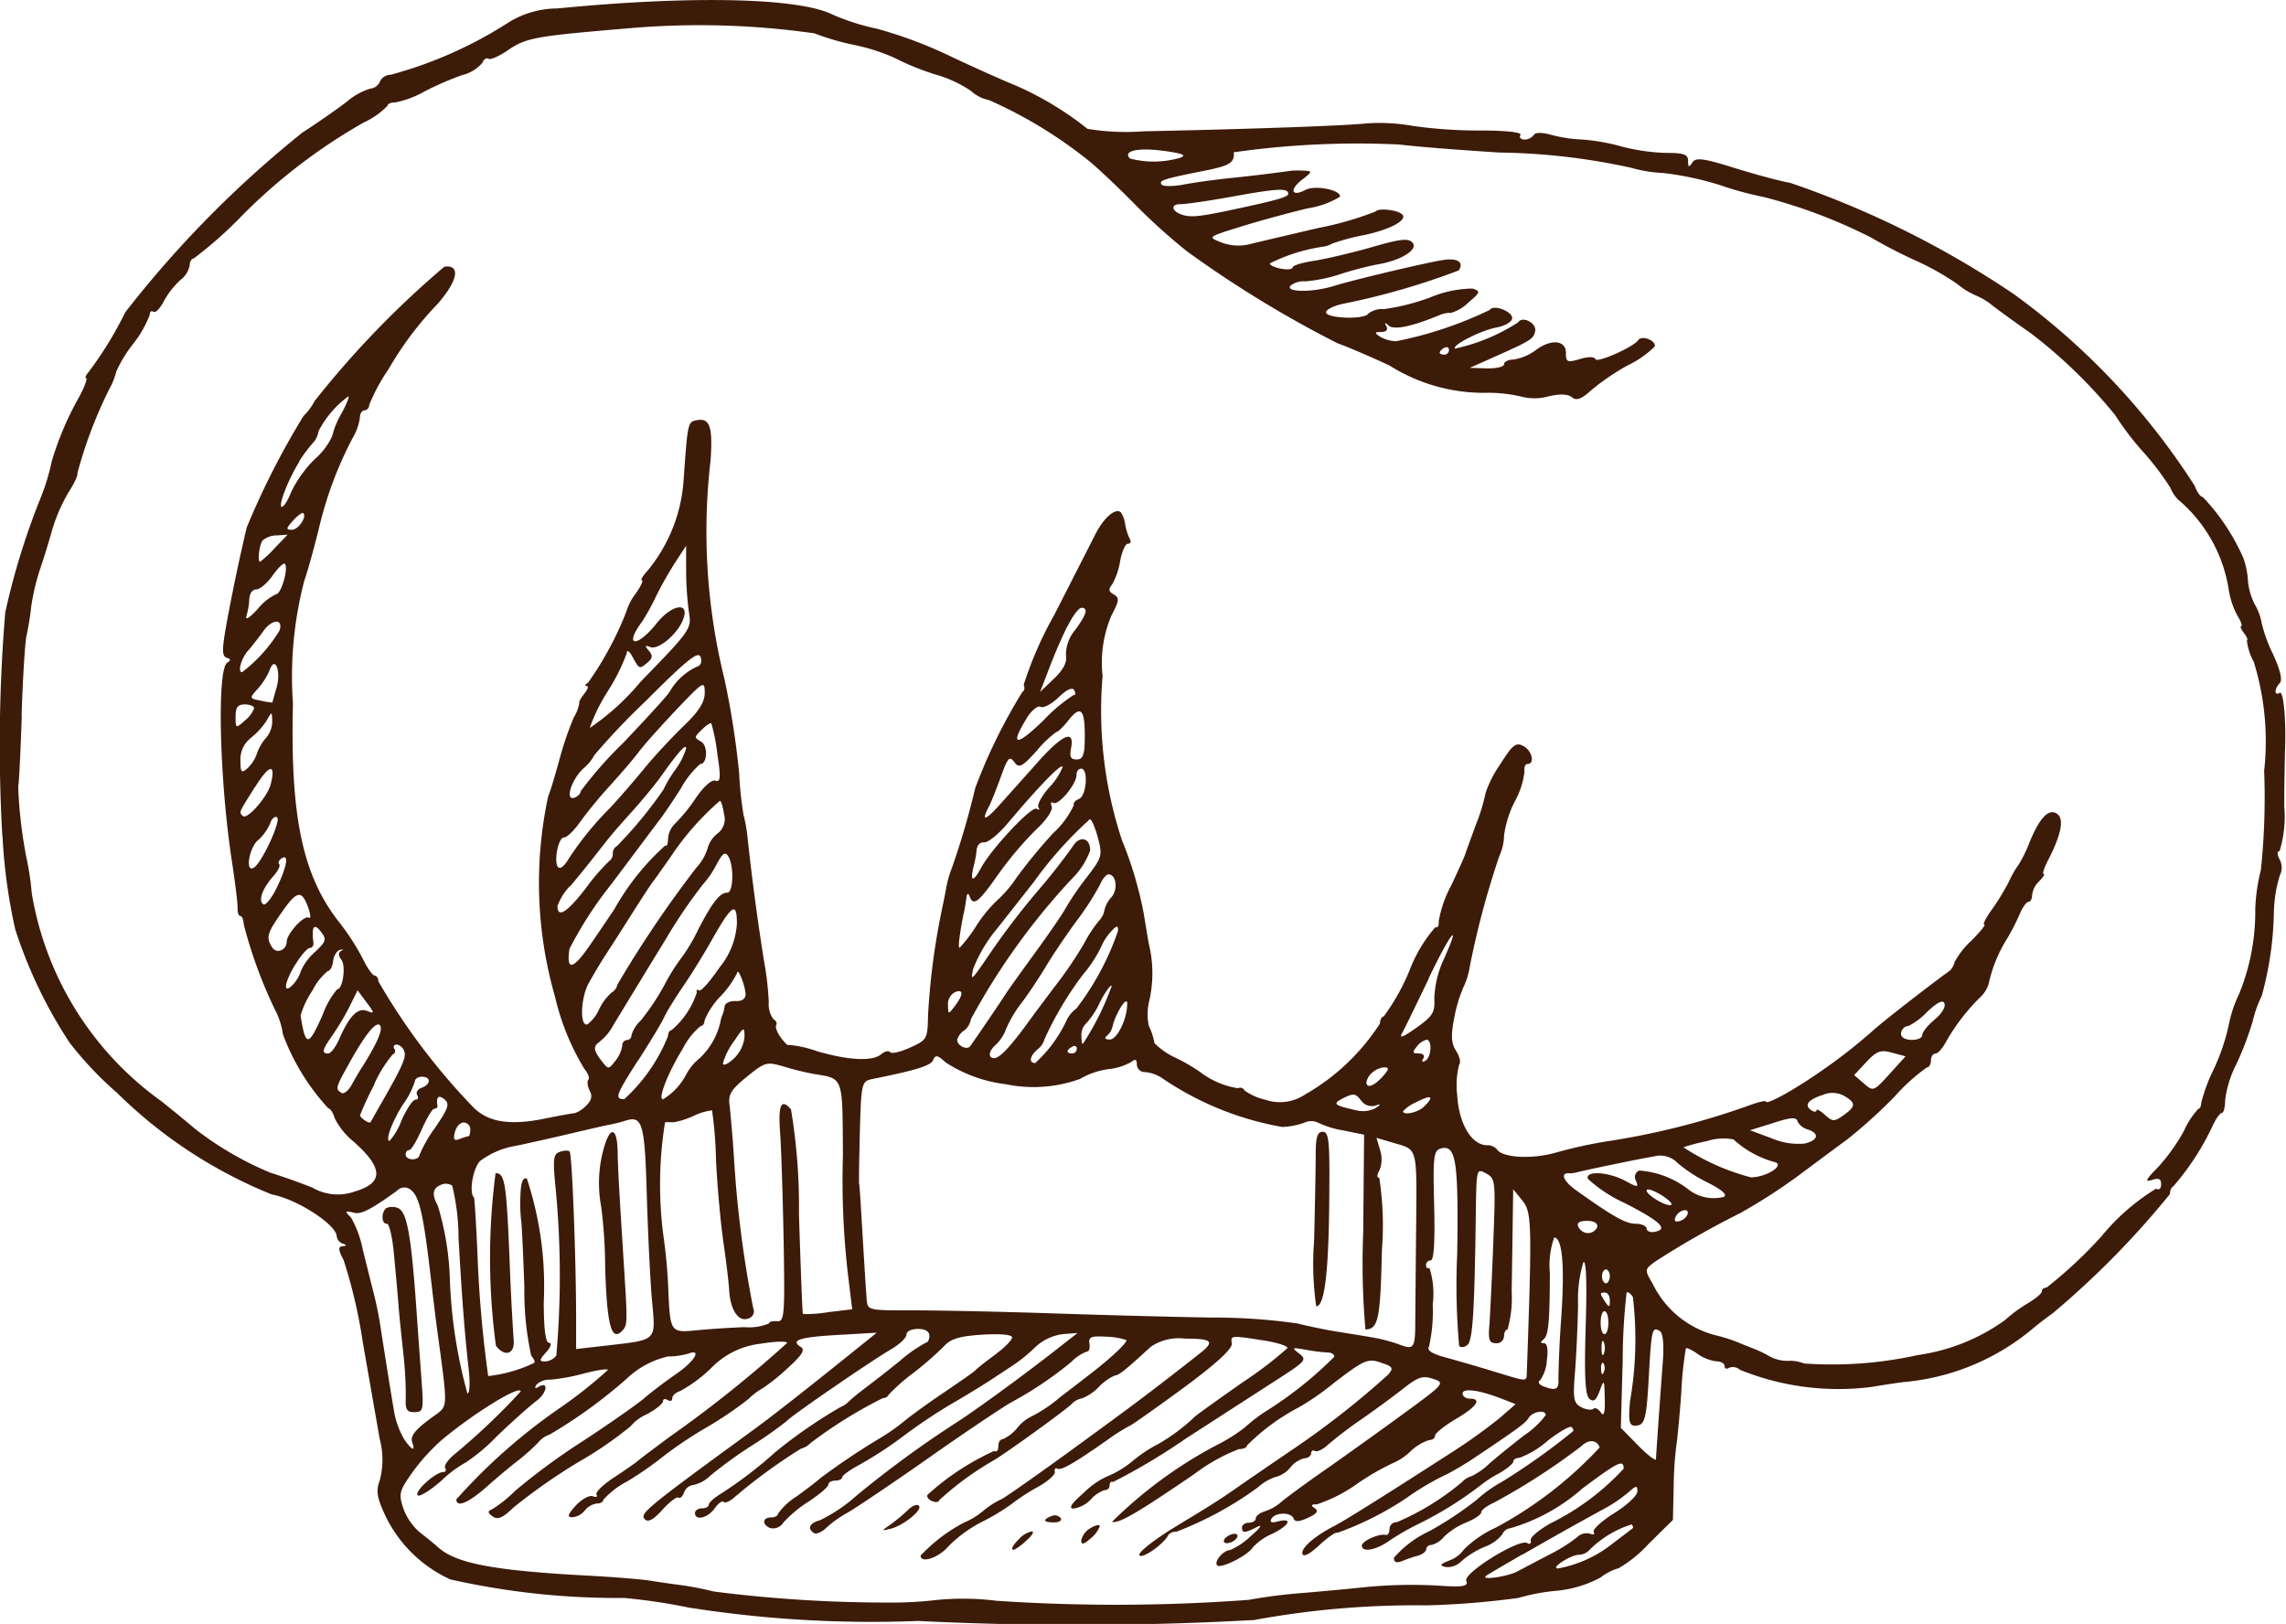
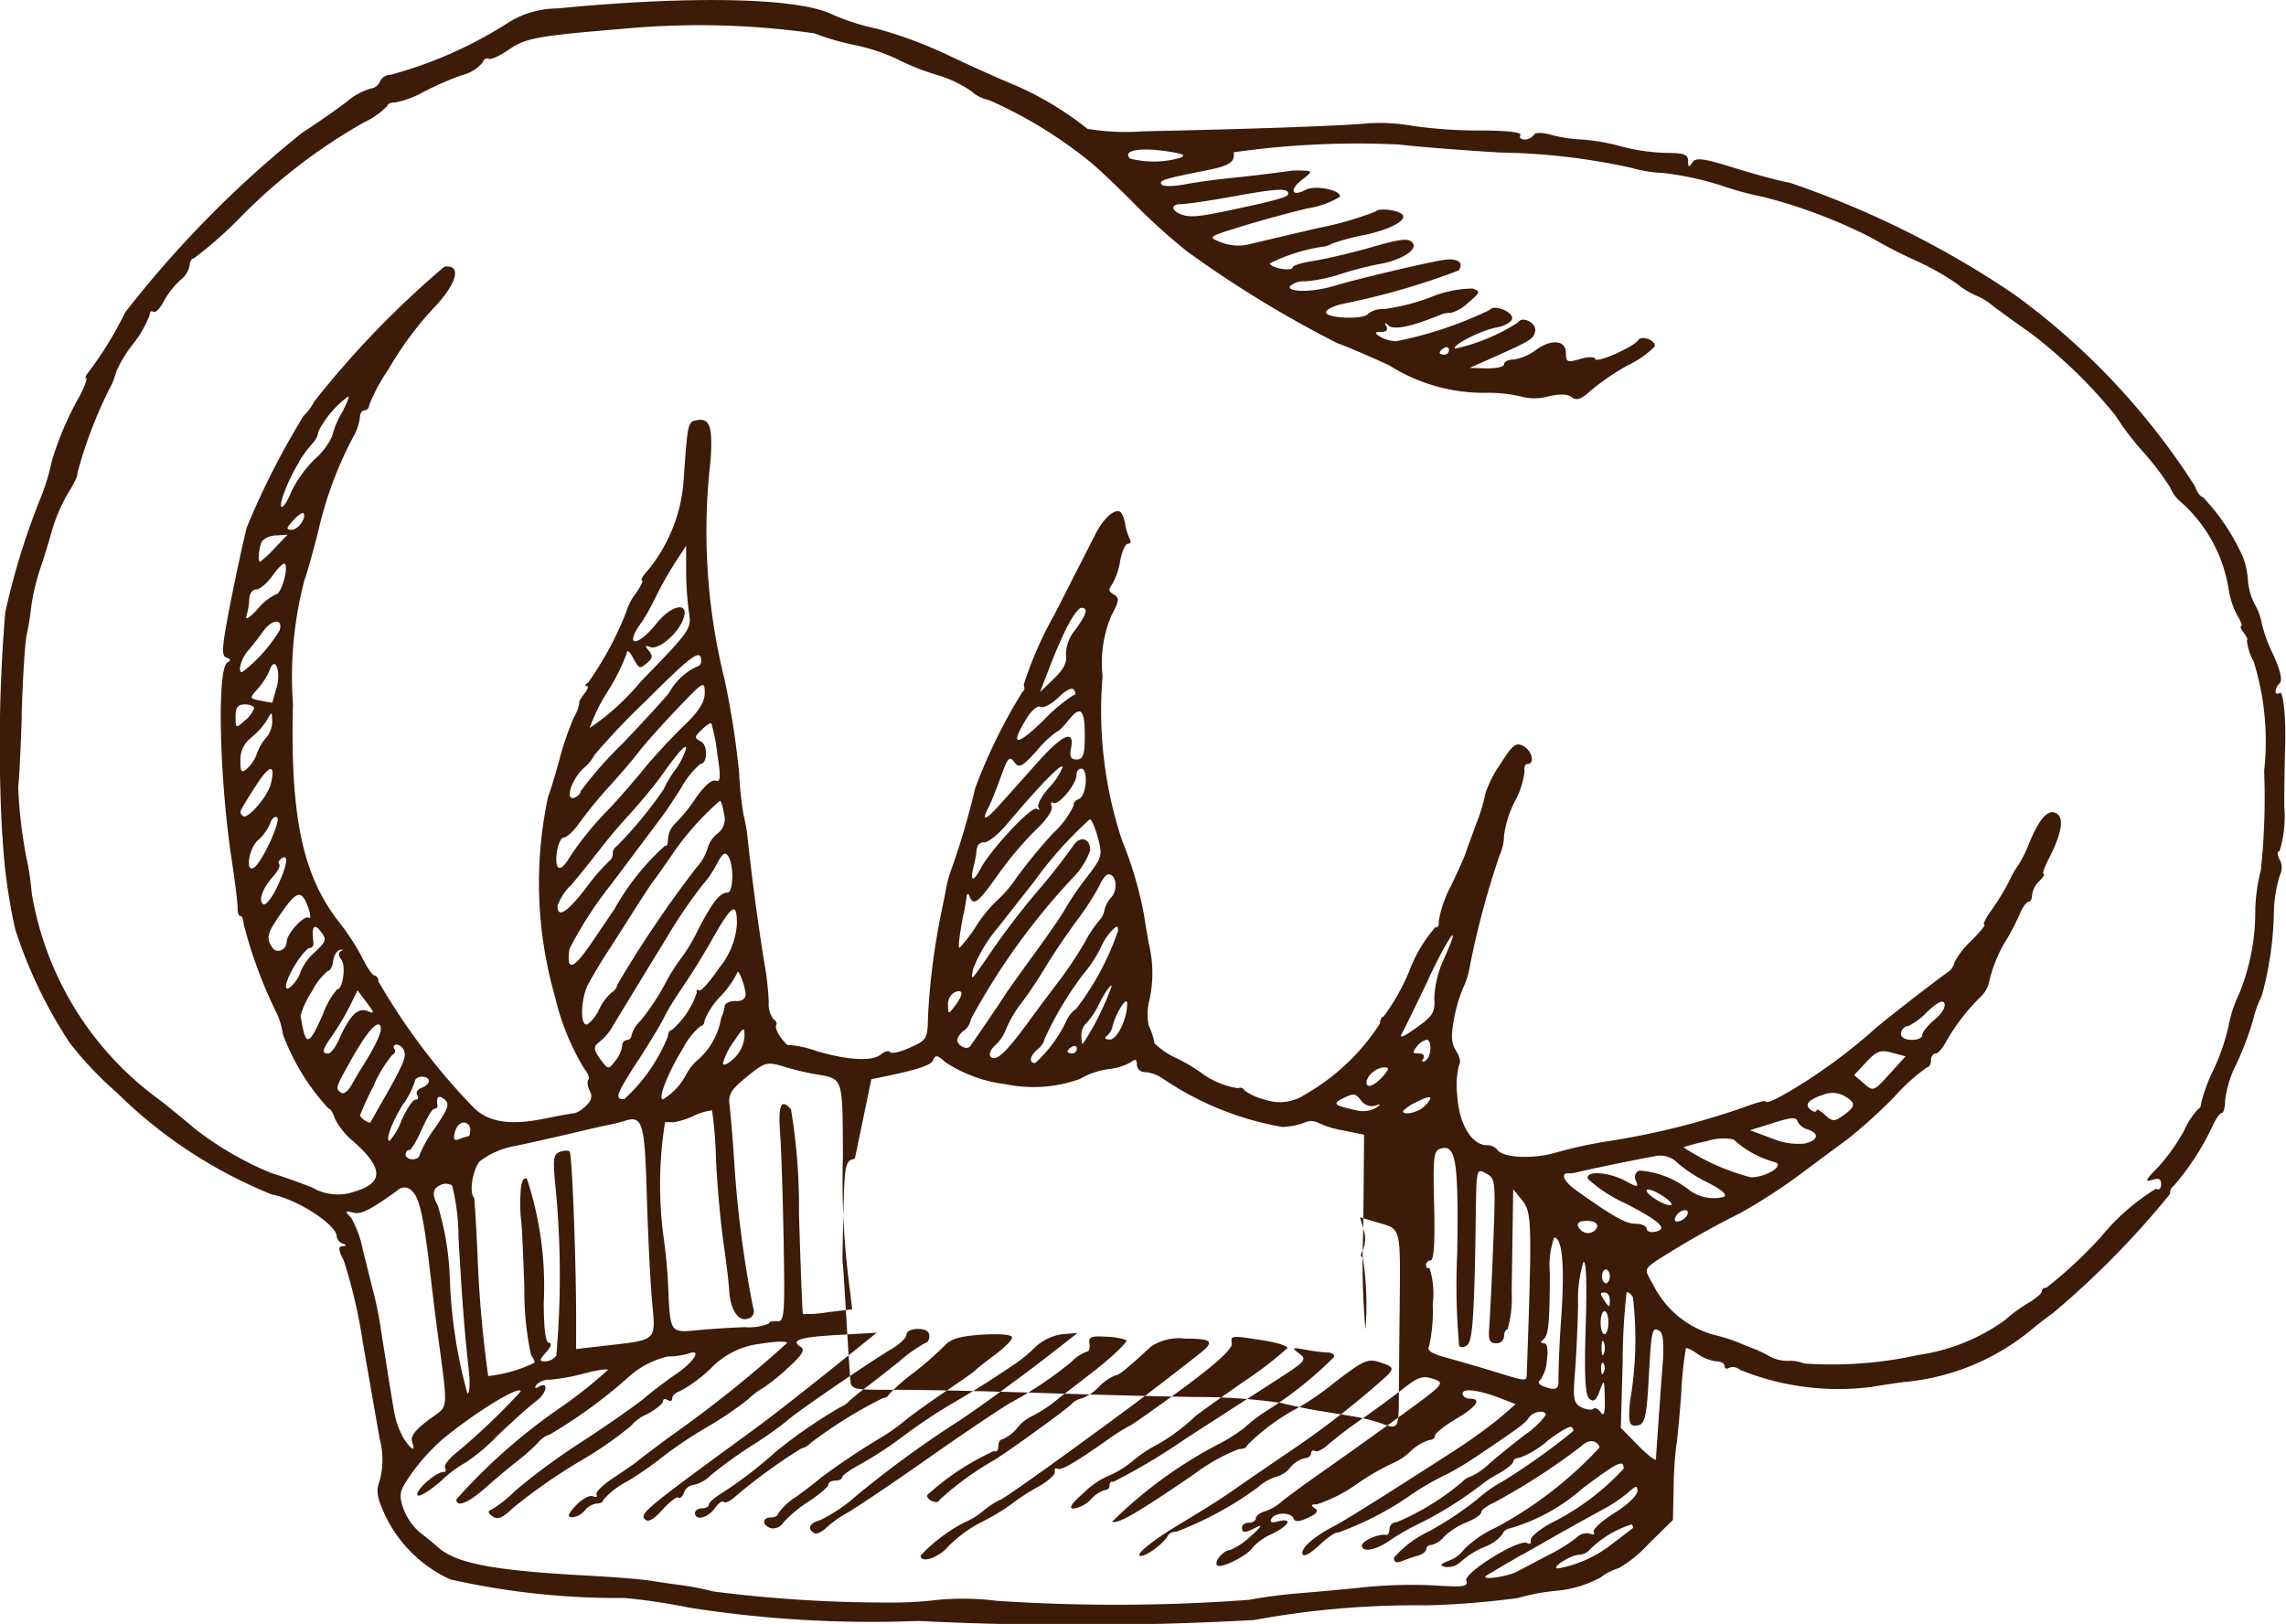
<svg xmlns="http://www.w3.org/2000/svg" id="Layer_1" data-name="Layer 1" viewBox="0 0 49.293 35.017">
  <defs>
    <style>.cls-1{fill:#3d1b09}</style>
  </defs>
-   <path class="cls-1" d="M.053 18.012a11.986 11.986 0 00.274 2.021A10.016 10.016 0 001.5 22.482a7.559 7.559 0 001.022 1.081 10.163 10.163 0 003.339 2.193c.546.1 1.4.655 1.4.907a.192.192 0 00.123.149c.1.036.095.051 0 .06s-.091.079.026.3a10.961 10.961 0 01.411 1.759l.366 2.095a1.725 1.725 0 010 .9c-.084.228-.061.367.135.783a2.882 2.882 0 001.387 1.347 16.362 16.362 0 003.746.4 12.54 12.54 0 011.388.206 25.332 25.332 0 004.954.29 69.459 69.459 0 007.244-.02 19.235 19.235 0 013.726-.316 18.448 18.448 0 001.968-.159 4.316 4.316 0 01.8-.153 2.5 2.5 0 00.978-.289 1.136 1.136 0 01.39-.2 2.722 2.722 0 00.641-.52l.529-.521.016-.694a7.981 7.981 0 01.055-.891c.02-.108.071-.625.108-1.14a8.178 8.178 0 01.1-.975c.019-.021.14.038.257.123a.91.91 0 00.4.157c.1 0 .178.046.178.1s.044.077.1.038a.228.228 0 01.232.045 5.64 5.64 0 002.835.369c.188-.032.5-.08.693-.105a5.007 5.007 0 002.775-1.144 7.51 7.51 0 01.445-.343 18.846 18.846 0 002.526-2.57.19.19 0 01.08-.174 5.666 5.666 0 00.82-1.255c.078-.178.174-.316.215-.316s.073-.129.073-.278a2.329 2.329 0 01.24-.772 6.7 6.7 0 00.356-.935 2.488 2.488 0 01.193-.541 7.241 7.241 0 00.262-1.812 2.9 2.9 0 01.129-.788.368.368 0 00-.006-.342c-.056-.109-.056-.179 0-.179a2.554 2.554 0 00.1-.968c0-.534.014-1.1.019-1.263.02-.644-.038-1.23-.117-1.181-.119.073-.119-.086 0-.208.065-.063.015-.28-.145-.629a3.182 3.182 0 01-.241-.658 1.242 1.242 0 00-.15-.411 1.34 1.34 0 01-.147-.5 1.792 1.792 0 00-.1-.5 4.569 4.569 0 00-.876-1.318c-.05 0-.126-.109-.171-.236a15.253 15.253 0 00-3.9-4.136A20.317 20.317 0 0038.6 3.942c-.2-.032-.737-.177-1.192-.318-.684-.214-.843-.233-.916-.12s-.092.106-.092-.034-.089-.173-.476-.173a4.3 4.3 0 01-.967-.14 4.366 4.366 0 00-.836-.148 3.171 3.171 0 01-.669-.1c-.2-.057-.344-.057-.377 0a.256.256 0 01-.2.1c-.08 0-.122-.044-.089-.1s-.3-.095-.863-.095a10.2 10.2 0 01-1.465-.1 4.021 4.021 0 00-.992-.053c-.439.049-2.507.123-4.8.17a5.1 5.1 0 01-1.217-.053 6.909 6.909 0 00-1.549-.935c-.226-.09-.866-.374-1.411-.632A9.368 9.368 0 0018.9.617a4.847 4.847 0 01-.955-.306C17.215-.05 14.9-.1 12.02.182a2.014 2.014 0 00-1.04.293 9.05 9.05 0 01-2.556 1.137.261.261 0 00-.234.149.241.241 0 01-.2.149 1.414 1.414 0 00-.512.283c-.2.154-.628.454-.955.664A23.206 23.206 0 002.7 6.735a7.94 7.94 0 01-.791 1.289c-.059.068-.082.129-.052.129s-.025.168-.134.377a6.705 6.705 0 00-.607 1.417 4.625 4.625 0 01-.237.781 15.57 15.57 0 00-.766 2.478 34.715 34.715 0 00-.064 4.807zm.413-2.585c.025-.813.075-1.589.107-1.727a5.732 5.732 0 00.1-.618 4.831 4.831 0 01.185-.792c.079-.23.2-.62.265-.858a3.656 3.656 0 01.35-.808c.132-.208.217-.389.193-.411A9.7 9.7 0 012.351 8.4a1.57 1.57 0 00.156-.388 2.777 2.777 0 01.361-.593 2.406 2.406 0 00.36-.627c0-.069.033-.1.081-.069s.144-.078.222-.225a1.8 1.8 0 01.352-.454.531.531 0 00.207-.32c0-.08.038-.149.085-.149a8.885 8.885 0 001.036-.917 12.047 12.047 0 012.628-2.014 1.71 1.71 0 00.516-.363c0-.043.073-.073.173-.073a2.106 2.106 0 00.619-.233 6.641 6.641 0 01.822-.357.823.823 0 00.432-.263c.03-.078.087-.116.133-.088s.238-.06.426-.189c.383-.264.6-.3 2.548-.464a17.559 17.559 0 014.053.105 5.473 5.473 0 00.857.25 4.126 4.126 0 01.888.287 5.494 5.494 0 00.857.348 2.653 2.653 0 01.772.355.83.83 0 00.392.2 9.635 9.635 0 012.19 1.34c.223.188.662.607.971.923a12.7 12.7 0 001.111 1A23.985 23.985 0 0028.838 7.4c.205.073.712.289 1.119.479A3.828 3.828 0 0032 8.471a3.109 3.109 0 01.838.089 1.108 1.108 0 00.54-.011c.257-.06.432-.055.52.019s.2.043.4-.142a4.994 4.994 0 01.808-.552 2.138 2.138 0 00.573-.4c.044-.129-.283-.255-.356-.138-.1.148-.893.5-.923.407-.018-.055-.155-.055-.334 0-.268.078-.3.064-.3-.122.008-.285-.312-.323-.648-.073a1.1 1.1 0 01-.48.205c-.111 0-.205.044-.205.1s-.162.094-.371.09l-.37-.011.544-.242c.782-.35.833-.382.867-.552s-.276-.335-.368-.187a4.088 4.088 0 01-1.361.566c-.073-.073.575-.4.9-.456.156-.028.306-.108.329-.179.05-.149-.394-.332-.478-.2a8.357 8.357 0 01-2.021.676.753.753 0 01-.349-.1c-.122-.082-.118-.1.029-.1.109 0 .152-.048.109-.124s-.034-.092.049-.014c.112.1.487.028 1.1-.226a.572.572 0 01.247-.048.882.882 0 00.376-.224c.259-.221.265-.241.085-.3a2.428 2.428 0 00-.91.191 4.632 4.632 0 01-1 .252.487.487 0 00-.338.1c-.084.136-.954.1-.906-.042.018-.059.185-.136.372-.174a15.73 15.73 0 002.485-.717c.124-.178-.028-.276-.344-.224-.408.067-1.9.42-2.35.559s-1.022.138-.94 0a.442.442 0 01.325-.1 3.293 3.293 0 00.763-.158 7.283 7.283 0 01.803-.209c.5-.083.875-.318.75-.465-.088-.105-.255-.086-.879.094-.428.123-.983.253-1.239.293s-.467.1-.467.142-.108.056-.247.031-.248-.076-.248-.115a3.819 3.819 0 011.139-.36.475.475 0 00.2-.065 4.616 4.616 0 01.693-.186c.565-.118.945-.324.824-.445-.1-.1-.517-.144-.572-.064a7.083 7.083 0 01-1.242.357c-.654.153-1.327.311-1.5.354a1.021 1.021 0 01-.595-.047c-.288-.115-.288-.115.455-.345.407-.126 1.049-.3 1.418-.387a1.863 1.863 0 00.692-.249c.032-.145-.534-.259-.743-.148-.295.158-.354 0-.078-.215.229-.176.232-.192.05-.2a2.16 2.16 0 00-.267 0c-.4.056-.923.12-1.359.163-.3.032-.727.09-.966.135s-.454.044-.483 0c-.059-.088.043-.12.913-.294.556-.108.67-.179.643-.4a18.9 18.9 0 013.57-.168c.341.044 1.318.121 2.161.173a14 14 0 012.844.33 2.932 2.932 0 00.684.111 6.665 6.665 0 011.23.262 7.23 7.23 0 00.939.256 11.247 11.247 0 012.329.881 10.218 10.218 0 00.937.484 5.792 5.792 0 01.911.512 1.655 1.655 0 00.391.243 1.434 1.434 0 01.379.231c.17.129.534.392.82.592a10.734 10.734 0 011.814 1.762 6.045 6.045 0 00.594.782 5.94 5.94 0 01.595.783.763.763 0 00.172.259 3.179 3.179 0 011.085 1.93 1.757 1.757 0 00.19.571c.074.118.11.223.079.223s0 .069.06.148.093.151.063.151a1.205 1.205 0 00.149.47 5.813 5.813 0 01.224 2.353 14.962 14.962 0 01-.07 2.131 4.082 4.082 0 00-.122.841 4.683 4.683 0 01-.347 1.834 2.78 2.78 0 00-.23.7 4.539 4.539 0 01-.322.934 3.637 3.637 0 00-.266.717c0 .067-.028.127-.06.127a1.73 1.73 0 00-.309.471 4.071 4.071 0 01-.572.8c-.255.257-.282.317-.124.266s.2-.022.2.094c0 .093-.047.131-.108.093a4.685 4.685 0 00-1.184 1.034 9.518 9.518 0 01-1.18 1.1c-.06 0-.1.035-.1.081s-.144.163-.311.262a3.176 3.176 0 00-.49.362 4.227 4.227 0 01-1.874.749 8.542 8.542 0 01-2.453.181.788.788 0 00-.347-.056.813.813 0 01-.4-.1 2.991 2.991 0 00-.278-.14 10.156 10.156 0 01-.345-.137 3.321 3.321 0 00-.487-.163 2.08 2.08 0 01-1.4-1.111c-.185-.318-.185-.318.05-.492a19.41 19.41 0 011.836-1.046 12.169 12.169 0 001.258-.811c.366-.273.838-.624 1.055-.783a11.11 11.11 0 001.011-.916 4.109 4.109 0 01.7-.631c.044 0 .084-.068.084-.147s.043-.15.1-.15.161-.129.238-.277a4.453 4.453 0 01.728-.941.625.625 0 00.182-.3 3.063 3.063 0 01.394-.96 4.686 4.686 0 00.268-.521c.062-.149.15-.273.194-.273s.077-.064.077-.145a.493.493 0 01.155-.3c.088-.091.128-.154.094-.154s.013-.14.105-.316c.266-.517.337-.854.2-.969-.18-.148-.379.047-.605.592a2.977 2.977 0 01-.241.494 1.971 1.971 0 00-.2.348 5.068 5.068 0 01-.377.62c-.129.179-.2.321-.162.321s-.082.149-.269.338a1.822 1.822 0 00-.371.47.388.388 0 01-.1.184c-.386.276-1.317 1-1.6 1.24a11.8 11.8 0 01-1.309 1.017c-.555.376-1.061.646-1.061.566 0-.027-.167.013-.375.09a16.34 16.34 0 01-2.983.759 9.688 9.688 0 00-1.158.25c-.517.152-1.171.117-1.283-.068a.277.277 0 00-.213-.088c-.333 0-.61-.467-.643-1.08a1.788 1.788 0 01.042-.659c.04-.041.012-.172-.065-.293-.107-.168-.115-.326-.044-.7a3.109 3.109 0 01.2-.673 1.61 1.61 0 00.138-.447 18.44 18.44 0 01.639-2.388 1.1 1.1 0 00.1-.44 2.286 2.286 0 01.232-.733 1.766 1.766 0 00.209-.644c-.014-.091.015-.164.065-.164.164 0 .1-.286-.089-.386-.161-.086-.232-.032-.5.394a2.421 2.421 0 00-.315.616 3.956 3.956 0 01-.2.661c-.11.3-.218.593-.233.645s-.155.367-.311.694a2.531 2.531 0 00-.267.767c.007.1-.023.153-.07.126a3.07 3.07 0 00-.561.94 4.666 4.666 0 01-.556.989c-.041 0-.079.071-.079.149a4.673 4.673 0 01-1.615 1.532.976.976 0 01-.862.112 1.234 1.234 0 01-.446-.2.1.1 0 00-.138-.047 1.773 1.773 0 01-.8-.337 3.819 3.819 0 00-.52-.307 1.629 1.629 0 01-.482-.326 1.393 1.393 0 00-.123-.377 1.212 1.212 0 01.012-.545 2.671 2.671 0 00-.012-1.227 45.92 45.92 0 01-.108-.645 8.215 8.215 0 00-.471-1.587 8.88 8.88 0 01-.417-3.536 2.6 2.6 0 01.194-1.313c.165-.308.173-.375.05-.445s-.118-.115-.038-.218a1.509 1.509 0 00.173-.508c.039-.206.112-.37.168-.37s.076-.04.041-.1a1.174 1.174 0 01-.1-.314.655.655 0 00-.091-.26c-.11-.107-.359.1-.539.444l-.9 1.765a8 8 0 00-.659 1.507c.028.068.016.13-.024.148a11.664 11.664 0 00-1.022 2.081 16.7 16.7 0 01-.5 1.714 2.369 2.369 0 00-.136.5c-.041.218-.1.485-.12.594a15 15 0 00-.261 2.1c-.009.5-.024.522-.383.684-.207.095-.4.141-.434.1s-.124-.015-.193.046c-.188.156-.693.133-1.378-.064a2.332 2.332 0 00-.623-.138c-.011.021-.083-.049-.163-.158s-.124-.229-.1-.268 0-.094-.06-.129a.547.547 0 01-.1-.371 6.536 6.536 0 00-.1-.868 52.865 52.865 0 01-.352-2.626 3.471 3.471 0 00-.092-.541 7.357 7.357 0 01-.094-.894 18.326 18.326 0 00-.317-2.032 13.22 13.22 0 01-.3-4.716c.05-.725-.016-.918-.292-.868-.2.035-.2.044-.287 1.255a3.424 3.424 0 01-.772 1.981c-.109.119-.167.218-.13.218s-.023.129-.135.287a1.187 1.187 0 00-.2.387 7.13 7.13 0 01-.822 1.528c-.068.045-.084.077-.034.077s.022.073-.05.164-.123.178-.108.2a.844.844 0 01-.116.307 6.583 6.583 0 00-.3.867c-.089.325-.2.707-.256.842a8.873 8.873 0 00.146 4.312 5.287 5.287 0 00.632 1.558c.082.1.121.205.089.24s-.018.144.028.235c.064.118.04.213-.078.325a.635.635 0 01-.242.16c-.041 0-.334.053-.64.115-.772.159-1.25.079-1.572-.266a13.933 13.933 0 01-2.023-2.69c0-.069-.041-.127-.083-.127s-.159-.164-.255-.363a5 5 0 00-.494-.768c-.8-1.006-1.072-2.279-1.011-4.728a8.209 8.209 0 01.247-2.664c.053-.138.19-.625.306-1.09a8.184 8.184 0 01.746-2 1.136 1.136 0 00.144-.414c0-.089.044-.16.1-.16a.11.11 0 00.1-.112 3.9 3.9 0 01.414-.769 7.264 7.264 0 011.058-1.41c.442-.5.508-.858.149-.806a20.27 20.27 0 00-2.8 2.9 1.2 1.2 0 01-.236.318 16.976 16.976 0 00-1.226 2.408 42.294 42.294 0 00-.434 2.071c-.1.555-.1.7 0 .733s.094.058.015.108c-.225.14-.169 2.518.1 4.28.07.457.126.911.123 1.006s.021.176.059.176.068.077.073.177a9.879 9.879 0 00.679 1.853 1.61 1.61 0 01.166.519 4.816 4.816 0 00.981 1.6c.041 0 .1.091.135.209a1.539 1.539 0 00.4.5c.654.573.663.9.031 1.084a1.088 1.088 0 01-.913-.086 14.337 14.337 0 00-.91-.323 7.065 7.065 0 01-1.607-.934 37.826 37.826 0 00-.731-.6 6.908 6.908 0 01-2.803-4.5 5.568 5.568 0 00-.1-.692 9.948 9.948 0 01-.191-1.6c.016-.032.051-.723.078-1.534zm4.814-.238c.108 0 .2.038.2.084a.631.631 0 01-.2.263c-.193.175-.2.174-.2-.085 0-.2.048-.262.2-.262zm.22 1.782c.309-.494.454-.52.337-.058-.069.267-.508.772-.6.682s-.086-.067.259-.624zm-.092-1.06a1.542 1.542 0 00.343-.376c.113-.2.113-.2.119.02a.556.556 0 01-.13.352.979.979 0 00-.2.343.8.8 0 01-.214.326c-.122.1-.142.074-.142-.184a.584.584 0 01.227-.481zm-.057-1.881c.1-.119.241-.3.324-.417.189-.268.437-.281.353-.019a3.227 3.227 0 01-.808.9c-.1 0-.023-.287.13-.466zm.029-1.13c0-.1.067-.19.144-.19s.237-.132.355-.3.236-.279.262-.253c.087.085-.078.655-.186.655a1.158 1.158 0 00-.4.322c-.184.2-.274.25-.239.139a1.473 1.473 0 00.06-.371zm.188 5.215a1.072 1.072 0 00.259-.364c.031-.1.1-.158.146-.128.1.058-.326.983-.5 1.087-.189.116-.107-.417.09-.595zm.248-3.669c.116-.323.25.03.147.386-.05.168-.09.312-.09.318a1.808 1.808 0 01-.251-.042c-.247-.047-.249-.052-.063-.256a1.511 1.511 0 00.257-.406zm.072 4.454c.105-.117.162-.231.132-.267s0-.089.054-.127c.162-.1.114.176-.105.634-.111.228-.242.391-.291.359-.115-.073-.021-.339.211-.6zm-.23-7.242a.47.47 0 01.306-.113l.238-.016-.281.292a2.279 2.279 0 01-.313.292c-.058 0-.019-.355.051-.455zm.395 8.046c.343-.5.448-.524.584-.158.062.169.071.273.021.242-.1-.062-.474.343-.477.521s-.219.269-.313.118c-.133-.209-.11-.3.185-.724zm.4-9.76a3.108 3.108 0 01.289-.387.464.464 0 00.125-.257 2.154 2.154 0 01.644-.753c.029 0-.036.163-.149.371a1.823 1.823 0 00-.2.49 1.527 1.527 0 01-.383.5 2.6 2.6 0 00-.5.7c-.068.178-.159.321-.2.321-.094 0 .14-.605.38-.98zm-.072 10.835c.116-.19.251-.339.3-.339s.086-.048.077-.119c-.045-.337.012-.425.156-.237.135.171.123.212-.125.446a1.174 1.174 0 00-.3.406.779.779 0 01-.177.3c-.221.225-.182-.06.066-.454zm.16-9.713c.08.081-.109.357-.247.357s-.122-.031.027-.2c.1-.108.2-.181.22-.158zm.187 10.311a1.311 1.311 0 01.342-.441c.047 0 .1-.093.114-.215s.084-.226.153-.24.078-.007.02.023-.07.094 0 .184c.108.13.038.644-.087.644a1.769 1.769 0 00-.31.544c-.311.7-.37.708-.479.021a1.964 1.964 0 01.244-.52zm.453.928a5.4 5.4 0 00.369-.626l.16-.326.191.257c.179.238.181.254.016.189-.2-.078-.379.1-.6.6-.078.179-.184.317-.239.317-.152 0-.132-.079.107-.415zm.342.634c.357-.646.6-.942.676-.823.057.094-.071.387-.39.893-.058.088-.157.258-.229.387s-.167.2-.219.169c-.131-.087-.127-.11.162-.625zm.118 3.213c.148.037.375-.083.921-.477a.214.214 0 01.316 0c.169.144.26.56.414 1.9.035.3.1.851.154 1.239.21 1.544.211 1.5-.062 1.7-.426.3-.549.451-.493.592.077.208-.024.159-.185-.088a1.846 1.846 0 01-.206-.568c-.032-.19-.1-.595-.146-.893s-.115-.713-.144-.917-.095-.534-.149-.743-.158-.634-.238-.95a2.3 2.3 0 00-.251-.689c-.145-.146-.139-.155.07-.107zm.426-2.768a2.713 2.713 0 01.4-.647.077.077 0 00.034-.125c-.029-.049 0-.089.056-.089a.217.217 0 01.161.147c.048.132-.046.338-.565 1.239l-.162.287c-.021.045-.227-.09-.227-.149a6.868 6.868 0 01.308-.663zm.646.4a1.809 1.809 0 00.233-.467c0-.053.07-.1.15-.1.2 0 .2.161 0 .237-.089.032-.134.1-.1.158s.02.1-.038.1-.188.2-.3.445a1.343 1.343 0 01-.258.443c-.1 0 .056-.424.311-.82zm.8 7.276c.7-.589 1.714-1.209 1.714-1.056a14.319 14.319 0 01-1.408 1.339c-.147.117-.25.258-.221.308s.018.089-.035.089c-.17 0-.62.407-.56.5.029.048.262-.091.511-.309a2.539 2.539 0 01.535-.4 4.022 4.022 0 00.673-.57c.328-.312.705-.65.843-.752.238-.177.273-.445.039-.3-.065.04-.081.023-.039-.048a.39.39 0 01.291-.111 4.167 4.167 0 00.739-.135c.287-.074.513-.108.512-.074a10.022 10.022 0 01-1.007.8 12.411 12.411 0 00-2.26 1.99c0 .184.258.078.646-.265.217-.193.522-.448.677-.567a4.464 4.464 0 00.44-.392.53.53 0 01.249-.174 10.676 10.676 0 001.675-1.217 1.9 1.9 0 01.876-.467 1.6 1.6 0 00.432-.059c.31-.119.148.16-.257.438-.238.164-.537.392-.675.512s-.732.539-1.338.936a13.865 13.865 0 00-1.456 1.07 2.853 2.853 0 01-.5.4c-.1.038-.094.075.016.153s.222.026.44-.187a12.5 12.5 0 011.416-.991 8.156 8.156 0 001.12-.77.942.942 0 01.347-.256c.189-.1.348-.229.348-.278s.04-.065.1-.029.1.02.1-.039.073-.123.173-.155a3.133 3.133 0 00.662-.49 1.744 1.744 0 011.066-.529c.316-.053.574-.06.574-.016a26.527 26.527 0 01-2.526 2.019c-.327.242-.642.479-.7.529s-.294.212-.52.361-.394.312-.362.361-.011.061-.081.034-.237.06-.365.2c-.173.188-.194.253-.079.253a.389.389 0 00.273-.148.409.409 0 01.256-.148c.081 0 .141-.034.141-.079a1.794 1.794 0 01.52-.4 7.425 7.425 0 00.791-.551 8.994 8.994 0 01.929-.619 7.813 7.813 0 00.886-.6 1.555 1.555 0 01.327-.247 4.3 4.3 0 00.517-.417c.316-.286.388-.4.291-.462-.236-.146-.029-.214.813-.261l.822-.047-.347.28c-1.062.856-1.889 1.508-2.311 1.814-2.339 1.707-2.46 1.808-2.339 1.931.07.069.185.006.382-.213.152-.168.311-.286.341-.257s.088-.021.12-.11a.247.247 0 01.205-.163.74.74 0 00.361-.2 9.408 9.408 0 01.911-.658 8.5 8.5 0 00.744-.525c.064-.089 1.8-1.284 2.237-1.537.188-.111.338-.251.338-.322s.109-.122.247-.122c.158 0 .247.054.247.148 0 .079-.033.148-.073.148a3 3 0 00-.57.4c-.276.222-.6.473-.728.569s-.294.229-.366.3a.542.542 0 01-.184.123 10.664 10.664 0 00-1.4.968 9.113 9.113 0 01-1.158.887c-.149.09-.278.2-.278.247s-.069.079-.148.079-.149.046-.149.1c0 .176.278.109.425-.1.077-.109.165-.173.194-.139s.135-.012.233-.1a11.525 11.525 0 011.436-1.049.446.446 0 00.209-.124 9.776 9.776 0 011.557-.966.135.135 0 00.124-.074 4.04 4.04 0 01.53-.467 7.033 7.033 0 00.673-.588c.133-.149.342-.209.817-.238.387-.024.64 0 .64.059s-.163.22-.372.376-.394.3-.421.334-.338.247-.693.488-.731.515-.844.611a4.207 4.207 0 01-.5.352 15.538 15.538 0 00-1.3.87c-.064.06-.3.242-.52.4a1.392 1.392 0 00-.4.374c0 .041-.068.077-.148.077-.188 0-.2.16-.011.231a.265.265 0 00.278-.122 2.7 2.7 0 01.55-.456c.227-.15.419-.314.419-.362s.071-.085.15-.085.147-.033.147-.071.164-.16.372-.27a8.328 8.328 0 00.923-.6 11.923 11.923 0 011.04-.7c.269-.155.649-.386.838-.509s.434-.286.539-.355a3.418 3.418 0 00.456-.376 1.068 1.068 0 01.585-.277l.323-.025-.488.381c-.573.453-1.716 1.289-2.091 1.528a22.868 22.868 0 00-2.178 1.59 3.484 3.484 0 01-.793.537c-.229.06-.287.183-.13.279.048.029.169-.022.259-.112a2.316 2.316 0 01.449-.321c.156-.087.957-.622 1.778-1.2s1.618-1.107 1.765-1.187a8.081 8.081 0 001.289-.866.957.957 0 01.336-.227c.053 0 .077-.073.061-.173-.025-.142.039-.17.357-.149a1.463 1.463 0 01.437.072c.039.038-.317.378-.764.722-.089.069-.387.3-.676.52a2.985 2.985 0 01-.594.4.881.881 0 00-.312.247.832.832 0 01-.322.25c-.052 0-.091.064-.091.152s-.036.132-.089.1a5.534 5.534 0 00-1.438.946c-.024.043.02.105.1.137s.148.02.148-.017a6.482 6.482 0 011.178-.862c.289-.172 1.538-1.074 1.676-1.21a.426.426 0 01.228-.128 1 1 0 00.367-.25 1.08 1.08 0 01.347-.244c.079 0 .227-.118.772-.62a1.083 1.083 0 01.734-.174c.594 0 .654.06.314.326-1.03.81-1.5 1.16-2.773 2.086-.8.582-1.48 1.057-1.511 1.057a1.851 1.851 0 00-.381.247 1.556 1.556 0 01-.406.248 3.563 3.563 0 00-.941.713c-.006.18.389.051.6-.2a2.889 2.889 0 01.713-.522 4.465 4.465 0 00.651-.391 4.278 4.278 0 01.563-.365c.218-.122.381-.268.367-.328s.01-.089.054-.067c.082.043.347-.107 1.06-.606a4.352 4.352 0 01.5-.319c.025 0 .531-.357 1.137-.8.724-.533 1.081-.86 1.064-.973-.025-.178-.025-.178.7-.064.288.045.512.12.5.163a8.246 8.246 0 01-.946.724c-.506.354-.972.687-1.036.741a4.183 4.183 0 01-.811.607 2.856 2.856 0 00-.525.346 2.135 2.135 0 01-.566.347 1.714 1.714 0 00-.5.347c-.278.242-.345.348-.223.348a.668.668 0 00.371-.2.674.674 0 01.3-.2.094.094 0 00.1-.1c0-.06.031-.091.078-.075a13.268 13.268 0 001.561-.931l2.049-1.323c.545-.353.568-.385.4-.515s-.158-.134.148-.08a3.659 3.659 0 00.471.059c.079 0 .139.039.139.091a8.259 8.259 0 01-1.487 1.183 3.6 3.6 0 00-.45.348 3.662 3.662 0 01-.608.379 9.53 9.53 0 00-2.249 1.651c.156.035.524-.177 1.772-1.029a3.988 3.988 0 01.966-.541c.1 0 .174-.033.174-.078A4.513 4.513 0 0128 30.35a5.762 5.762 0 00.769-.534c.644-.493.723-.529 1-.437s.28.12.167.259a18.672 18.672 0 01-2.107 1.646c-.388.264-.849.58-1.042.714-.5.349-.563.389-1.467.938-.445.273-.783.54-.751.6.058.089.536-.249.622-.437a.2.2 0 01.17-.069 7.5 7.5 0 001.763-.959 1.05 1.05 0 01.4-.229.59.59 0 00.3-.2.568.568 0 01.312-.2c.068 0 .135-.051.135-.1s.035-.083.083-.056.174-.033.272-.127a9.2 9.2 0 01.743-.564c.307-.214.714-.514.911-.67.3-.234.4-.268.626-.192.259.086.241.107-.679.777-.525.384-1.293.932-1.725 1.234s-.834.6-.9.664a.987.987 0 01-.323.178c-.109.033-.2.1-.2.153s-.07.095-.149.095-.149.047-.149.1c0 .129.061.128.328-.01.124-.064.07.02-.129.19a1.507 1.507 0 01-.456.309c-.148.006-.355.253-.277.331s.665-.217.765-.386a1.218 1.218 0 01.415-.292c.376-.182.461-.355.127-.27-.138.039-.183.016-.135-.062.085-.14.427-.14.475 0 .026.077.121.072.31-.016s.238-.145.145-.207-.078-.084.049-.084a3.279 3.279 0 00.873-.447 5.247 5.247 0 01.772-.445 1.243 1.243 0 00.369-.248 1.034 1.034 0 01.408-.246c.07 0 .124-.042.124-.094s.2-.212.445-.357c.456-.268.574-.442.3-.442-.081 0-.151-.051-.151-.109 0-.124.357-.079.844.112l.3.116-.345.3a12.063 12.063 0 01-1.042.746c-1.585 1.019-2.295 1.462-2.528 1.584-.426.218-.723.48-.682.6.023.074.162 0 .368-.193.179-.167.356-.288.384-.262a6.709 6.709 0 001.5-.758 5.643 5.643 0 01.863-.506 6.412 6.412 0 00.554-.328c.972-.65 1.142-.775 1.21-.888.087-.138.366-.183.366-.059a1.79 1.79 0 01-.451.427c-.247.189-.592.469-.764.619a1.451 1.451 0 01-.387.272.441.441 0 00-.2.124 5.564 5.564 0 01-1.408.867.151.151 0 00-.158.148c0 .08-.037.139-.08.127-.138-.037-.516.131-.516.229 0 .156.309.1.6-.109a5.293 5.293 0 01.654-.373 7.861 7.861 0 001.316-.825 2.54 2.54 0 01.373-.242c.18-.1.322-.219.322-.263s.064-.08.134-.08a1.947 1.947 0 00.6-.362c.257-.2.488-.332.523-.3s.05.077.025.095a14.349 14.349 0 01-1.525 1.084 2.872 2.872 0 00-.55.392 7.5 7.5 0 01-1.017.673 2.281 2.281 0 00-.764.574c0 .1.056.117.176.071a3.019 3.019 0 01.346-.118c.1-.029.174-.09.174-.141a.106.106 0 01.112-.088.518.518 0 00.274-.179 1.534 1.534 0 01.481-.308c.179-.072.32-.169.32-.218s.131-.145.278-.21a14.126 14.126 0 001.882-1.217c.153-.152.338-.138.393.029a8.567 8.567 0 01-2.236 1.727 2.362 2.362 0 00-.688.47.666.666 0 01-.312.238c-.208.084-.225.109-.084.143a.418.418 0 00.341-.127 1.9 1.9 0 01.5-.309.851.851 0 00.38-.268.213.213 0 01.169-.131 4.069 4.069 0 001.557-.857c.772-.577.891-.636.891-.428a5.368 5.368 0 01-1.565 1.172c-.256.141-.455.307-.44.373s-.017.093-.074.059c-.169-.105-1.38.645-1.315.813.049.124-.061.142-.676.1a10.411 10.411 0 00-1.477.034c-.405.044-1.034.1-1.387.13a11.26 11.26 0 00-1.149.147 38.768 38.768 0 01-5.44.02 5.842 5.842 0 00-1.298-.017 7.989 7.989 0 01-1.046.055 29.456 29.456 0 01-3.755-.238 6.653 6.653 0 00-.694-.136c-.187-.023-.5-.07-.692-.1s-.794-.078-1.339-.107c-2.021-.108-2.836-.263-3.22-.613a7.76 7.76 0 00-.392-.319 1.262 1.262 0 01-.357-.521c-.1-.309-.087-.37.193-.767a4.318 4.318 0 01.625-.693zm-.689-6.26c.043 0 .16-.2.27-.446s.226-.446.27-.446.074-.027.068-.069c-.03-.189.024-.238.149-.136s.082.2-.2.616a2.8 2.8 0 00-.337.59c0 .047-.07.089-.15.089s-.147-.046-.147-.1.029-.1.074-.1zm.679.749a.261.261 0 01.247.015 4.723 4.723 0 01.137 1.119c.074 1.316.134 2.084.215 2.8.039.328.028.565-.023.565a10.654 10.654 0 01-.379-2.472 6.085 6.085 0 00-.262-1.587c-.131-.228-.108-.37.065-.438zm.5-1.344a.146.146 0 01.138.148c0 .079-.018.147-.039.147a1.036 1.036 0 00-.193.061c-.116.045-.141.009-.1-.149.029-.118.111-.207.191-.207zm.349.83a1.759 1.759 0 01.762-.326c.313-.064.852-.187 1.209-.271s.725-.17.827-.188a3.19 3.19 0 00.341-.087c.361-.112.413.061.455 1.589.024.811.073 1.836.112 2.277.081.909.137.854-1.023.99l-.612.07v-.633c0-1.289-.087-3.577-.14-3.627-.027-.027-.124-.024-.214.009-.142.052-.152.158-.084.824a19.764 19.764 0 01.011 3.566.318.318 0 01-.242.128c-.132 0-.128-.029.024-.2.1-.11.126-.2.064-.2-.077 0-.115-.277-.117-.871a7.363 7.363 0 00-.365-2.673c-.088-.029-.131.092-.139.388a3.3 3.3 0 00.018.53c.012.054.042.7.068 1.436a6.46 6.46 0 00.147 1.465c.059.068.087.136.065.156a3.032 3.032 0 01-.992.284 25.728 25.728 0 01-.233-2.686c-.029-.623-.062-1.148-.072-1.159-.113-.112-.027-.625.131-.795zm1.807-6.975c.062 0 .213-.143.338-.32a9.452 9.452 0 01.644-.786c.234-.257.517-.586.638-.747s.488-.569.817-.916c.576-.606.6-.619.6-.352 0 .2-.123.4-.473.733-.256.248-.634.657-.832.9s-.528.626-.739.851a6.85 6.85 0 00-.882 1.082c-.183.314-.308.267-.267-.1.023-.187.093-.347.154-.347zm.139 1.047c.15-.178.383-.465.52-.641.38-.487.414-.525.84-1 .221-.247.487-.573.6-.732.354-.5.534-.706.538-.6a1.512 1.512 0 01-.244.476 2.675 2.675 0 00-.247.417 8.95 8.95 0 01-1 1.214.183.183 0 00-.091.163.189.189 0 01-.078.163 4.514 4.514 0 00-.515.6q-.6.772-.6.367a1.245 1.245 0 01.272-.431zm.916-.085c.5-.664.956-1.276 1.02-1.358s.27-.381.451-.669a1.922 1.922 0 01.411-.519c.16 0 .175-.4.02-.486s-.143-.1.016-.255c.1-.1.189-.156.207-.136a3.9 3.9 0 01.129.659c.077.5.07.616-.039.575-.078-.03-.25.121-.422.37a3.566 3.566 0 01-.444.55.5.5 0 00-.158.332c0 .108-.028.177-.059.145a5.368 5.368 0 00-1.1 1.377c-.069.1-.3.447-.511.753q-.568.832-.455.1a8.3 8.3 0 01.936-1.437zm-.634-2.453a.953.953 0 00.237-.288 15.653 15.653 0 011.117-1.175c.9-.9 1.124-1.075 1.173-.937.037.109 0 .188-.089.21a1.33 1.33 0 00-.58.54c-.047.081-.5.574-1 1.1a8.51 8.51 0 00-.916 1.041c0 .048-.06.112-.13.138-.217.085-.079-.377.188-.629zm.114 4.632c.1-.179.257-.447.367-.614s.362-.563.57-.891.411-.64.455-.694.217-.3.388-.545a5.939 5.939 0 011.049-1.189c.026 0 .066.129.089.288a.384.384 0 01-.133.411.618.618 0 00-.223.332 1.113 1.113 0 01-.244.415 24.445 24.445 0 00-1.7 2.518.249.249 0 01-.123.169 1.132 1.132 0 00-.272.367.833.833 0 01-.249.319c-.169.058-.15-.559.025-.886zm.421-6.312a4.14 4.14 0 00.4-.806c0-.076.054-.044.115.064.156.286.156.286.325.145.12-.1.126-.153.035-.262s-.084-.122.034-.077c.185.068.62-.313.719-.632.114-.353-.27-.276-.585.121-.434.541-.714.5-.311-.041a4.837 4.837 0 00.3-.544 7.716 7.716 0 01.422-.744l.226-.346v.544a6.946 6.946 0 00.062.9c.057.348.029.387-1.041 1.486a5.185 5.185 0 01-1.1 1 3.867 3.867 0 01.4-.808zm-.178 7.564a1.016 1.016 0 00.248-.279c.063-.109.334-.552.593-.978s.523-.854.579-.946a10.8 10.8 0 01.8-1.179 2.145 2.145 0 00.3-.441c.126-.237.179-.272.247-.164.126.2.111.782-.019.782-.162 0-.32.2-.628.792a3.715 3.715 0 01-.354.6 4.167 4.167 0 00-.376.6 5.125 5.125 0 01-.51.764.732.732 0 00-.2.315.1.1 0 01-.1.106.118.118 0 00-.1.128.692.692 0 01-.147.32c-.147.19-.153.19-.295.006-.185-.237-.192-.322-.032-.423zm.824.414c.248-.387.5-.8.566-.943s.259-.444.428-.692.448-.7.621-1.012c.413-.722.514-.78.514-.3a1.654 1.654 0 01-.371.936c-.21.307-.405.529-.445.5s-.066-.009-.048.045a1.81 1.81 0 01-.544.811c-.042 0-.078.061-.078.13a3.7 3.7 0 01-.942 1.358c-.216 0-.187-.078.3-.842zm.579 1.333a1.129 1.129 0 01.183 0 1.749 1.749 0 00.437-.14 1.22 1.22 0 01.394-.118A8.883 8.883 0 0115.439 25c.026.565.1 1.373.159 1.778s.116.879.125 1.042c.024.425.2.69.409.611a.162.162 0 00.109-.227 24.135 24.135 0 01-.406-3.11 32.2 32.2 0 00-.1-1.239c-.04-.25.018-.35.365-.634.4-.324.428-.333.819-.218a6.053 6.053 0 00.623.153c.654.109.623.025.634 1.768a17.441 17.441 0 00.127 2.708l.073.6-.521.062a2.766 2.766 0 01-.541.04c-.013-.013-.049-.984-.086-2.154a12.746 12.746 0 00-.172-2.259c-.211-.246-.279-.1-.235.5.026.338.059 1.4.077 2.348.027 1.605.017 1.733-.145 1.721-.1-.01-.173.013-.173.048a1.105 1.105 0 01-.519.079c-.289.009-.747.04-1.026.066-.585.058-.585.058-.626-.924a11.237 11.237 0 00-.094-1.04 8.5 8.5 0 01.025-2.519zm.389-1.6a1.534 1.534 0 01.379-.476c.047 0 .085-.055.085-.123a1.619 1.619 0 01.347-.521 2.094 2.094 0 00.355-.5c.012-.135.174.268.182.457 0 .1-.076.155-.217.149-.118-.007-.229.046-.235.113a.735.735 0 01-.041.172.557.557 0 00-.041.12 1.526 1.526 0 01-.459.829 1.162 1.162 0 00-.289.351 1.356 1.356 0 01-.5.534c-.118 0 .113-.586.438-1.11zm1.093-.139c.218-.327.232-.333.232-.1a.755.755 0 01-.232.466c-.129.12-.233.164-.233.1a1.478 1.478 0 01.233-.468zm2.967.81c.962-.193 1.283-.291 1.331-.411s.1-.112.265.044a3.024 3.024 0 001.3.474 2.951 2.951 0 001.6-.112 1.672 1.672 0 01.614-.212 1.258 1.258 0 00.486-.15c.1-.078.129-.064.129.055a.169.169 0 00.178.158.8.8 0 01.378.138 6.612 6.612 0 002.578 1.045 1.559 1.559 0 00.476-.091.338.338 0 01.3 0 2.013 2.013 0 00.546.167l.444.091-.019 2.1a16.419 16.419 0 00.048 2.1c.278-.009.323-.217.355-1.713a6.7 6.7 0 00-.057-1.557c-.055 0-.053-.064.006-.164a.638.638 0 00.013-.43l-.079-.268.407.12c.48.142.465.078.448 1.832-.008.684-.014 1.541-.018 1.914 0 .7-.014.717-.392.573a3.6 3.6 0 00-.6-.147c-.205-.035-.527-.087-.734-.12s-.569-.108-.818-.17a12.777 12.777 0 00-1.833-.127c-.767-.011-2.318-.053-3.47-.091s-2.5-.066-3.02-.064c-.9 0-.942 0-.961-.215-.011-.118-.05-.733-.087-1.355s-.068-1.148-.077-1.155 0-.51.015-1.115c.027-1.039.042-1.1.247-1.143zm1.8-1.877c.189-.073.191.048 0 .3-.14.184-.143.183-.147-.026a.286.286 0 01.143-.27zm.2.829a.4.4 0 00.147-.247 14.592 14.592 0 012.2-3.051 1.6 1.6 0 00.371-.586c.006-.257-.207-.33-.355-.118a12.918 12.918 0 01-.809 1.029 16.936 16.936 0 00-1.116 1.486c-.283.407-.3.422-.241.151a3.128 3.128 0 01.5-.846c.235-.294.6-.764.81-1.028a8.434 8.434 0 011.204-1.348c.039 0 .116.185.175.4.1.382.089.421-.238.848a6.246 6.246 0 00-.455.663c-.062.121-.358.549-.661.966s-.59.817-.646.906c-.094.149-.626.933-.754 1.109-.068.095-.282-.009-.282-.137a.392.392 0 01.148-.2zm-.007-2.523c.021-.109.048-.264.058-.349s.037-.105.069-.018c.082.212.189.129.614-.476a7.534 7.534 0 01.817-.967c.218-.2.369-.421.338-.5s-.011-.106.034-.078c.109.067.5-.4.5-.6 0-.078.042-.138.1-.138.163 0 .118.593-.05.656-.079.031-.128.091-.105.126a1.9 1.9 0 01-.449.61 11.434 11.434 0 00-.787.957 2.623 2.623 0 01-.423.494 2.954 2.954 0 00-.449.552 3.177 3.177 0 01-.358.469c-.035 0-.007-.247.087-.742zm.287-1.412a.14.14 0 01.156-.124c.089 0 .31-.181.5-.407.7-.832 1.184-1.325 1.188-1.217a1.365 1.365 0 01-.29.44c-.156.178-.265.374-.232.427s.021.067-.039.032c-.107-.064-.976.863-1.2 1.278-.169.316-.24.3-.157-.039a2.235 2.235 0 00.068-.391zm.257-.9c.047-.091.165-.387.258-.645.144-.405.186-.45.286-.312s.164.114.486-.243a2.235 2.235 0 01.425-.406c.034 0 .146-.108.255-.247.267-.338.359-.247.355.347 0 .395-.038.494-.174.494s-.157-.06-.121-.247c.078-.407-.179-.3-.721.308-.273.307-.639.715-.815.911-.319.359-.411.373-.234.041zm.147 5.139a.9.9 0 00.221-.338 2.539 2.539 0 01.331-.561c.147-.191.381-.545.53-.793s.449-.693.669-.99a5.881 5.881 0 00.494-.768c.051-.12.136-.224.184-.224.17 0 .21.331.063.494a.622.622 0 00-.15.279.447.447 0 01-.125.237 2.9 2.9 0 00-.312.477 8.39 8.39 0 01-.563.84c-.211.278-.5.662-.652.873-.391.535-.607.763-.726.763-.14 0-.12-.158.038-.29zm.653-7.021c.108-.18.25-.3.311-.265s.235-.058.385-.2c.179-.174.3-.23.341-.159s.027.108-.018.108a3.533 3.533 0 00-.648.547c-.587.566-.726.553-.37-.03zm.25 7.118a.414.414 0 00.149-.223 7.409 7.409 0 01.821-1.379 2.789 2.789 0 00.433-.681 1.2 1.2 0 01.2-.278c.109-.112.129-.109.129.01a5.9 5.9 0 01-.9 1.676A.648.648 0 0023 22a2.9 2.9 0 01-.678.922c-.144 0-.117-.155.051-.294zm.65-9.13c.1-.209.238-.388.291-.388.155 0 .116.139-.132.477a.826.826 0 00-.2.54c.028.155-.049.309-.258.511l-.3.287.2-.519c.109-.29.284-.693.393-.907zm.093 9.076c.056-.034.1-.016.1.045a.1.1 0 01-.1.1c-.06 0-.1-.018-.1-.044s.04-.068.1-.1zm.3-.5a1.748 1.748 0 00.3-.461c.111-.217.227-.378.255-.353a5.988 5.988 0 01-.622 1.249c-.018.023-.033-.049-.033-.167a.339.339 0 01.1-.269zm.572.06c.059-.267.309-.663.314-.5.01.318-.211.785-.373.785-.1 0-.127-.03-.069-.075a.38.38 0 00.128-.214zm1.08-18.88c.436.059.526.095.376.153a2.048 2.048 0 01-1.08.016c-.165-.163.159-.239.7-.169zm.4 1.152c.1 0 .574-.068 1.06-.155 1-.183 1.248-.2 1.248-.068 0 .071-.267.145-1.288.361-.626.132-.814.149-.99.094-.249-.078-.269-.241-.03-.231zm3.875 19.323a.283.283 0 00.3.118c.139-.045.142-.035.018.049a.585.585 0 01-.4.053c-.515-.114-.545-.143-.287-.272.209-.1.253-.1.367.053zm.238-.59a.436.436 0 01.262-.12c.115 0 .109.04-.033.2-.189.208-.349.264-.349.117a.374.374 0 01.12-.2zm1.221-2.035c.461-.971.731-1.31.323-.406a2.2 2.2 0 00-.2.832c.017.306-.031.382-.387.636-.307.216-.382.241-.3.1.057-.1.31-.625.566-1.159zm-.255 2.66c.318-.163.385-.123.158.1-.127.128-.454.2-.454.1a.858.858 0 01.3-.2zm.209-1.341c.126 0 .109.372-.02.451-.07.042-.09.026-.05-.041s0-.114-.094-.114c-.139 0-.145-.02-.045-.148a.392.392 0 01.209-.147zm.138 5.683a1.833 1.833 0 00-.074-.764c-.041.026-.073 0-.073-.06a.1.1 0 01.1-.1c.069 0 .094-.4.075-1.184-.028-1.06-.012-1.189.147-1.23.324-.086.379.272.35 2.267a14.6 14.6 0 00.042 1.992c.04.042.125.027.184-.029.108-.111.147-.705.175-2.835.014-.961.015-.971.221-.857s.207.158.155 1.516c-.03.773-.069 1.57-.085 1.774-.024.3 0 .371.146.371a.156.156 0 00.171-.148c0-.079.034-.148.076-.148a2.476 2.476 0 00.089-.818c.008-.447.017-1.134.023-1.512l.01-.694.2.247c.2.252.208.479.094 3.7-.008.209.032.21-.711-.017a43.265 43.265 0 00-1.051-.306c-.286-.077-.4-.152-.347-.232a3.453 3.453 0 00.079-.926zm.247-20.6c.058-.032.1-.015.1.045a.1.1 0 01-.1.1c-.059 0-.1-.017-.1-.044s.039-.067.1-.106zm1.686 26.019c.714-.408 1.051-.6 1.765-.99a3.18 3.18 0 00.52-.354c.168-.148.192-.152.192-.019 0 .087-.218.293-.5.47s-.472.357-.442.407 0 .065-.083.035a.287.287 0 00-.278.079 3.525 3.525 0 01-.585.367c-.247.129-.556.291-.693.365-.217.117-.8.2-.684.1.023-.02.378-.228.783-.462zm.525-4.186c.032-.238.01-.372-.065-.372s-.075-.028-.015-.074c.114-.086.141-.331.145-1.44a1.773 1.773 0 01.093-.764c.175 0 .229.605.153 1.716a23.587 23.587 0 00-.062 1.326c.015.236-.052.27-.329.164-.088-.035-.122-.094-.07-.124a.8.8 0 00.149-.432zm.685 4.189a.31.31 0 00.23-.1 2.241 2.241 0 01.91-.553c.036.033.044.069.019.088l-.436.332a2.644 2.644 0 01-1.169.529c-.174 0 .269-.291.446-.294zm-.22-8.224a.665.665 0 00.17-.018c.18-.05 1.387-.3 1.673-.346a.521.521 0 01.513.143 3.139 3.139 0 00.653.423q.461.236.343.306a.888.888 0 01-.774-.168 1.949 1.949 0 00-1.05-.4.15.15 0 00-.074.215c.063.155.045.155-.242 0-.367-.19-.85-.214-.794-.037a3.052 3.052 0 00.813.531c.772.4.929.558.623.614-.088.018-.168-.018-.168-.071s-.109-.105-.238-.105c-.211 0-.476-.147-1.268-.711-.277-.194-.364-.379-.18-.379zm.209 2.844a2.761 2.761 0 01.114-.93c.062-.04.078.451.049 1.391-.032 1.07-.011 1.48.08 1.557s.147.033.223-.173c.094-.259.1-.249.109.168.008.307-.02.4-.085.3-.053-.079-.124-.113-.162-.079s-.158.018-.259-.034c-.163-.086-.182-.178-.14-.714.029-.335.061-1.011.07-1.487zm.228-1.818c.139.009.208.066.179.145a.219.219 0 01-.352.05c-.127-.13-.056-.207.173-.194zm.317 3.067a.2.2 0 01.009.189c-.03.083-.054.06-.059-.06-.006-.1.019-.159.05-.129zm.009-.45a.358.358 0 010 .247c-.027.069-.049.017-.049-.122s.022-.193.049-.125zm.015-.67c.048 0 .084.111.084.247s-.036.248-.084.248-.083-.109-.083-.248.036-.247.083-.247zm.015-.4c.057 0 .1.073.1.173 0 .148-.014.152-.1.025-.122-.187-.122-.2 0-.2zm.016-.5c.044 0 .084.071.084.147s-.04.151-.084.151-.085-.07-.085-.151.04-.147.085-.147zm.446.5c.025-.024.084.015.135.095a7.769 7.769 0 01-.062 2.249c-.037.415-.018.524.1.524.222 0 .254-.109.308-1.1.053-.972.072-1.045.235-.939.069.039.093.3.063.68-.05.665-.141 1.944-.146 2.082 0 .048-.176-.083-.382-.293l-.376-.383.04-1.436a13.524 13.524 0 01.084-1.481zm.722-2.12c.16.094.272.2.243.222-.067.07-.534-.2-.534-.306 0-.049.133-.009.291.084zm.482.352c.177-.06.139.147-.039.217-.1.037-.144.016-.119-.059a.267.267 0 01.158-.158zm.529-1.5a1.142 1.142 0 01.571-.036 2.154 2.154 0 00.892.49c.223.065-.178.325-.516.328a4.894 4.894 0 01-1.456-.649 4.281 4.281 0 01.509-.133zm1.949-.43a.347.347 0 00.218.177c.265.086.235.235-.06.306a1.46 1.46 0 01-.712-.113l-.468-.174.5-.156c.376-.123.5-.132.525-.039zm.523-.554a.528.528 0 01.5.017c.243.146.236.221-.03.411-.2.141-.234.139-.4-.01-.1-.091-.18-.133-.18-.1s-.039.047-.1.009c-.172-.107-.1-.224.208-.331zm1.52-.921l.29.077-.347.383c-.341.376-.349.38-.555.2l-.207-.178.263-.282c.223-.237.308-.27.556-.2zm.35-.576a1.484 1.484 0 00.408-.308c.217-.205.341-.265.37-.179s-.068.229-.217.353-.263.27-.263.333c0 .109-.325.138-.427.039-.077-.078.011-.238.128-.238z" />
-   <path class="cls-1" d="M8.343 26.385c.049 0 .116.284.148.62s.08.846.1 1.116.074.763.109 1.089a8.217 8.217 0 01.05.917c-.013.269.018.322.188.322.188 0 .2-.045.153-.669-.027-.371-.077-1.045-.109-1.513-.117-1.654-.205-2.142-.406-2.221a.328.328 0 00-.238 0c-.119.075-.119.342 0 .342zM19.2 32.966c.287-.074.7-.409.614-.5-.041-.038-.144 0-.243.1a3.738 3.738 0 01-.371.308c-.2.139-.2.139 0 .09zM21.86 33.421a1.186 1.186 0 00.268-.2c.129-.11.181-.2.119-.2a.517.517 0 00-.268.158c-.148.149-.192.238-.119.238zM22.732 32.827c.109 0 .172-.042.14-.095a.172.172 0 00-.2-.041c-.2.08-.176.136.061.136zM23.515 33.174a.636.636 0 00.2-.262c0-.047-.09-.029-.2.038a.409.409 0 00-.2.264c0 .1.05.093.2-.04zM26.537 33.258c.079-.028.148-.094.148-.14s-.069-.059-.148-.027-.148.092-.148.139.069.058.148.028zM10.689 29.011c.188.259.417.191.387-.117a59.935 59.935 0 01-.09-1.785c-.067-1.6-.1-1.813-.3-1.813a14.12 14.12 0 00.007 3.716zM12.962 26.009a10.484 10.484 0 01.087 1.318c.039 1.239.132 1.6.358 1.378.126-.126.126-.17.049-1.378-.1-1.574-.129-2.067-.138-2.5-.01-.526-.162-.558-.3-.061a2.751 2.751 0 00-.057 1.239zM28.382 28.168c.176 0 .265-.7.28-2.208.014-1.338 0-1.556-.139-1.556-.114 0-.152.114-.152.47 0 .26-.015 1.11-.035 1.883a6.4 6.4 0 00.046 1.411z" />
+   <path class="cls-1" d="M.053 18.012a11.986 11.986 0 00.274 2.021A10.016 10.016 0 001.5 22.482a7.559 7.559 0 001.022 1.081 10.163 10.163 0 003.339 2.193c.546.1 1.4.655 1.4.907a.192.192 0 00.123.149c.1.036.095.051 0 .06s-.091.079.026.3a10.961 10.961 0 01.411 1.759l.366 2.095a1.725 1.725 0 010 .9c-.084.228-.061.367.135.783a2.882 2.882 0 001.387 1.347 16.362 16.362 0 003.746.4 12.54 12.54 0 011.388.206 25.332 25.332 0 004.954.29 69.459 69.459 0 007.244-.02 19.235 19.235 0 013.726-.316 18.448 18.448 0 001.968-.159 4.316 4.316 0 01.8-.153 2.5 2.5 0 00.978-.289 1.136 1.136 0 01.39-.2 2.722 2.722 0 00.641-.52l.529-.521.016-.694a7.981 7.981 0 01.055-.891c.02-.108.071-.625.108-1.14a8.178 8.178 0 01.1-.975c.019-.021.14.038.257.123a.91.91 0 00.4.157c.1 0 .178.046.178.1s.044.077.1.038a.228.228 0 01.232.045 5.64 5.64 0 002.835.369c.188-.032.5-.08.693-.105a5.007 5.007 0 002.775-1.144 7.51 7.51 0 01.445-.343 18.846 18.846 0 002.526-2.57.19.19 0 01.08-.174 5.666 5.666 0 00.82-1.255c.078-.178.174-.316.215-.316s.073-.129.073-.278a2.329 2.329 0 01.24-.772 6.7 6.7 0 00.356-.935 2.488 2.488 0 01.193-.541 7.241 7.241 0 00.262-1.812 2.9 2.9 0 01.129-.788.368.368 0 00-.006-.342c-.056-.109-.056-.179 0-.179a2.554 2.554 0 00.1-.968c0-.534.014-1.1.019-1.263.02-.644-.038-1.23-.117-1.181-.119.073-.119-.086 0-.208.065-.063.015-.28-.145-.629a3.182 3.182 0 01-.241-.658 1.242 1.242 0 00-.15-.411 1.34 1.34 0 01-.147-.5 1.792 1.792 0 00-.1-.5 4.569 4.569 0 00-.876-1.318c-.05 0-.126-.109-.171-.236a15.253 15.253 0 00-3.9-4.136A20.317 20.317 0 0038.6 3.942c-.2-.032-.737-.177-1.192-.318-.684-.214-.843-.233-.916-.12s-.092.106-.092-.034-.089-.173-.476-.173a4.3 4.3 0 01-.967-.14 4.366 4.366 0 00-.836-.148 3.171 3.171 0 01-.669-.1c-.2-.057-.344-.057-.377 0a.256.256 0 01-.2.1c-.08 0-.122-.044-.089-.1s-.3-.095-.863-.095a10.2 10.2 0 01-1.465-.1 4.021 4.021 0 00-.992-.053c-.439.049-2.507.123-4.8.17a5.1 5.1 0 01-1.217-.053 6.909 6.909 0 00-1.549-.935c-.226-.09-.866-.374-1.411-.632A9.368 9.368 0 0018.9.617a4.847 4.847 0 01-.955-.306C17.215-.05 14.9-.1 12.02.182a2.014 2.014 0 00-1.04.293 9.05 9.05 0 01-2.556 1.137.261.261 0 00-.234.149.241.241 0 01-.2.149 1.414 1.414 0 00-.512.283c-.2.154-.628.454-.955.664A23.206 23.206 0 002.7 6.735a7.94 7.94 0 01-.791 1.289c-.059.068-.082.129-.052.129s-.025.168-.134.377a6.705 6.705 0 00-.607 1.417 4.625 4.625 0 01-.237.781 15.57 15.57 0 00-.766 2.478 34.715 34.715 0 00-.064 4.807zm.413-2.585c.025-.813.075-1.589.107-1.727a5.732 5.732 0 00.1-.618 4.831 4.831 0 01.185-.792c.079-.23.2-.62.265-.858a3.656 3.656 0 01.35-.808c.132-.208.217-.389.193-.411A9.7 9.7 0 012.351 8.4a1.57 1.57 0 00.156-.388 2.777 2.777 0 01.361-.593 2.406 2.406 0 00.36-.627c0-.069.033-.1.081-.069s.144-.078.222-.225a1.8 1.8 0 01.352-.454.531.531 0 00.207-.32c0-.08.038-.149.085-.149a8.885 8.885 0 001.036-.917 12.047 12.047 0 012.628-2.014 1.71 1.71 0 00.516-.363c0-.043.073-.073.173-.073a2.106 2.106 0 00.619-.233 6.641 6.641 0 01.822-.357.823.823 0 00.432-.263c.03-.078.087-.116.133-.088s.238-.06.426-.189c.383-.264.6-.3 2.548-.464a17.559 17.559 0 014.053.105 5.473 5.473 0 00.857.25 4.126 4.126 0 01.888.287 5.494 5.494 0 00.857.348 2.653 2.653 0 01.772.355.83.83 0 00.392.2 9.635 9.635 0 012.19 1.34c.223.188.662.607.971.923a12.7 12.7 0 001.111 1A23.985 23.985 0 0028.838 7.4c.205.073.712.289 1.119.479A3.828 3.828 0 0032 8.471a3.109 3.109 0 01.838.089 1.108 1.108 0 00.54-.011c.257-.06.432-.055.52.019s.2.043.4-.142a4.994 4.994 0 01.808-.552 2.138 2.138 0 00.573-.4c.044-.129-.283-.255-.356-.138-.1.148-.893.5-.923.407-.018-.055-.155-.055-.334 0-.268.078-.3.064-.3-.122.008-.285-.312-.323-.648-.073a1.1 1.1 0 01-.48.205c-.111 0-.205.044-.205.1s-.162.094-.371.09l-.37-.011.544-.242c.782-.35.833-.382.867-.552s-.276-.335-.368-.187a4.088 4.088 0 01-1.361.566c-.073-.073.575-.4.9-.456.156-.028.306-.108.329-.179.05-.149-.394-.332-.478-.2a8.357 8.357 0 01-2.021.676.753.753 0 01-.349-.1c-.122-.082-.118-.1.029-.1.109 0 .152-.048.109-.124s-.034-.092.049-.014c.112.1.487.028 1.1-.226a.572.572 0 01.247-.048.882.882 0 00.376-.224c.259-.221.265-.241.085-.3a2.428 2.428 0 00-.91.191 4.632 4.632 0 01-1 .252.487.487 0 00-.338.1c-.084.136-.954.1-.906-.042.018-.059.185-.136.372-.174a15.73 15.73 0 002.485-.717c.124-.178-.028-.276-.344-.224-.408.067-1.9.42-2.35.559s-1.022.138-.94 0a.442.442 0 01.325-.1 3.293 3.293 0 00.763-.158 7.283 7.283 0 01.803-.209c.5-.083.875-.318.75-.465-.088-.105-.255-.086-.879.094-.428.123-.983.253-1.239.293s-.467.1-.467.142-.108.056-.247.031-.248-.076-.248-.115a3.819 3.819 0 011.139-.36.475.475 0 00.2-.065 4.616 4.616 0 01.693-.186c.565-.118.945-.324.824-.445-.1-.1-.517-.144-.572-.064a7.083 7.083 0 01-1.242.357c-.654.153-1.327.311-1.5.354a1.021 1.021 0 01-.595-.047c-.288-.115-.288-.115.455-.345.407-.126 1.049-.3 1.418-.387a1.863 1.863 0 00.692-.249c.032-.145-.534-.259-.743-.148-.295.158-.354 0-.078-.215.229-.176.232-.192.05-.2a2.16 2.16 0 00-.267 0c-.4.056-.923.12-1.359.163-.3.032-.727.09-.966.135s-.454.044-.483 0c-.059-.088.043-.12.913-.294.556-.108.67-.179.643-.4a18.9 18.9 0 013.57-.168c.341.044 1.318.121 2.161.173a14 14 0 012.844.33 2.932 2.932 0 00.684.111 6.665 6.665 0 011.23.262 7.23 7.23 0 00.939.256 11.247 11.247 0 012.329.881 10.218 10.218 0 00.937.484 5.792 5.792 0 01.911.512 1.655 1.655 0 00.391.243 1.434 1.434 0 01.379.231c.17.129.534.392.82.592a10.734 10.734 0 011.814 1.762 6.045 6.045 0 00.594.782 5.94 5.94 0 01.595.783.763.763 0 00.172.259 3.179 3.179 0 011.085 1.93 1.757 1.757 0 00.19.571c.074.118.11.223.079.223s0 .069.06.148.093.151.063.151a1.205 1.205 0 00.149.47 5.813 5.813 0 01.224 2.353 14.962 14.962 0 01-.07 2.131 4.082 4.082 0 00-.122.841 4.683 4.683 0 01-.347 1.834 2.78 2.78 0 00-.23.7 4.539 4.539 0 01-.322.934 3.637 3.637 0 00-.266.717c0 .067-.028.127-.06.127a1.73 1.73 0 00-.309.471 4.071 4.071 0 01-.572.8c-.255.257-.282.317-.124.266s.2-.022.2.094c0 .093-.047.131-.108.093a4.685 4.685 0 00-1.184 1.034 9.518 9.518 0 01-1.18 1.1c-.06 0-.1.035-.1.081s-.144.163-.311.262a3.176 3.176 0 00-.49.362 4.227 4.227 0 01-1.874.749 8.542 8.542 0 01-2.453.181.788.788 0 00-.347-.056.813.813 0 01-.4-.1 2.991 2.991 0 00-.278-.14 10.156 10.156 0 01-.345-.137 3.321 3.321 0 00-.487-.163 2.08 2.08 0 01-1.4-1.111c-.185-.318-.185-.318.05-.492a19.41 19.41 0 011.836-1.046 12.169 12.169 0 001.258-.811c.366-.273.838-.624 1.055-.783a11.11 11.11 0 001.011-.916 4.109 4.109 0 01.7-.631c.044 0 .084-.068.084-.147s.043-.15.1-.15.161-.129.238-.277a4.453 4.453 0 01.728-.941.625.625 0 00.182-.3 3.063 3.063 0 01.394-.96 4.686 4.686 0 00.268-.521c.062-.149.15-.273.194-.273s.077-.064.077-.145a.493.493 0 01.155-.3c.088-.091.128-.154.094-.154s.013-.14.105-.316c.266-.517.337-.854.2-.969-.18-.148-.379.047-.605.592a2.977 2.977 0 01-.241.494 1.971 1.971 0 00-.2.348 5.068 5.068 0 01-.377.62c-.129.179-.2.321-.162.321s-.082.149-.269.338a1.822 1.822 0 00-.371.47.388.388 0 01-.1.184c-.386.276-1.317 1-1.6 1.24a11.8 11.8 0 01-1.309 1.017c-.555.376-1.061.646-1.061.566 0-.027-.167.013-.375.09a16.34 16.34 0 01-2.983.759 9.688 9.688 0 00-1.158.25c-.517.152-1.171.117-1.283-.068a.277.277 0 00-.213-.088c-.333 0-.61-.467-.643-1.08a1.788 1.788 0 01.042-.659c.04-.041.012-.172-.065-.293-.107-.168-.115-.326-.044-.7a3.109 3.109 0 01.2-.673 1.61 1.61 0 00.138-.447 18.44 18.44 0 01.639-2.388 1.1 1.1 0 00.1-.44 2.286 2.286 0 01.232-.733 1.766 1.766 0 00.209-.644c-.014-.091.015-.164.065-.164.164 0 .1-.286-.089-.386-.161-.086-.232-.032-.5.394a2.421 2.421 0 00-.315.616 3.956 3.956 0 01-.2.661c-.11.3-.218.593-.233.645s-.155.367-.311.694a2.531 2.531 0 00-.267.767c.007.1-.023.153-.07.126a3.07 3.07 0 00-.561.94 4.666 4.666 0 01-.556.989c-.041 0-.079.071-.079.149a4.673 4.673 0 01-1.615 1.532.976.976 0 01-.862.112 1.234 1.234 0 01-.446-.2.1.1 0 00-.138-.047 1.773 1.773 0 01-.8-.337 3.819 3.819 0 00-.52-.307 1.629 1.629 0 01-.482-.326 1.393 1.393 0 00-.123-.377 1.212 1.212 0 01.012-.545 2.671 2.671 0 00-.012-1.227 45.92 45.92 0 01-.108-.645 8.215 8.215 0 00-.471-1.587 8.88 8.88 0 01-.417-3.536 2.6 2.6 0 01.194-1.313c.165-.308.173-.375.05-.445s-.118-.115-.038-.218a1.509 1.509 0 00.173-.508c.039-.206.112-.37.168-.37s.076-.04.041-.1a1.174 1.174 0 01-.1-.314.655.655 0 00-.091-.26c-.11-.107-.359.1-.539.444l-.9 1.765a8 8 0 00-.659 1.507c.028.068.016.13-.024.148a11.664 11.664 0 00-1.022 2.081 16.7 16.7 0 01-.5 1.714 2.369 2.369 0 00-.136.5c-.041.218-.1.485-.12.594a15 15 0 00-.261 2.1c-.009.5-.024.522-.383.684-.207.095-.4.141-.434.1s-.124-.015-.193.046c-.188.156-.693.133-1.378-.064a2.332 2.332 0 00-.623-.138c-.011.021-.083-.049-.163-.158s-.124-.229-.1-.268 0-.094-.06-.129a.547.547 0 01-.1-.371 6.536 6.536 0 00-.1-.868 52.865 52.865 0 01-.352-2.626 3.471 3.471 0 00-.092-.541 7.357 7.357 0 01-.094-.894 18.326 18.326 0 00-.317-2.032 13.22 13.22 0 01-.3-4.716c.05-.725-.016-.918-.292-.868-.2.035-.2.044-.287 1.255a3.424 3.424 0 01-.772 1.981c-.109.119-.167.218-.13.218s-.023.129-.135.287a1.187 1.187 0 00-.2.387 7.13 7.13 0 01-.822 1.528c-.068.045-.084.077-.034.077s.022.073-.05.164-.123.178-.108.2a.844.844 0 01-.116.307 6.583 6.583 0 00-.3.867c-.089.325-.2.707-.256.842a8.873 8.873 0 00.146 4.312 5.287 5.287 0 00.632 1.558c.082.1.121.205.089.24s-.018.144.028.235c.064.118.04.213-.078.325a.635.635 0 01-.242.16c-.041 0-.334.053-.64.115-.772.159-1.25.079-1.572-.266a13.933 13.933 0 01-2.023-2.69c0-.069-.041-.127-.083-.127s-.159-.164-.255-.363a5 5 0 00-.494-.768c-.8-1.006-1.072-2.279-1.011-4.728a8.209 8.209 0 01.247-2.664c.053-.138.19-.625.306-1.09a8.184 8.184 0 01.746-2 1.136 1.136 0 00.144-.414c0-.089.044-.16.1-.16a.11.11 0 00.1-.112 3.9 3.9 0 01.414-.769 7.264 7.264 0 011.058-1.41c.442-.5.508-.858.149-.806a20.27 20.27 0 00-2.8 2.9 1.2 1.2 0 01-.236.318 16.976 16.976 0 00-1.226 2.408 42.294 42.294 0 00-.434 2.071c-.1.555-.1.7 0 .733s.094.058.015.108c-.225.14-.169 2.518.1 4.28.07.457.126.911.123 1.006s.021.176.059.176.068.077.073.177a9.879 9.879 0 00.679 1.853 1.61 1.61 0 01.166.519 4.816 4.816 0 00.981 1.6c.041 0 .1.091.135.209a1.539 1.539 0 00.4.5c.654.573.663.9.031 1.084a1.088 1.088 0 01-.913-.086 14.337 14.337 0 00-.91-.323 7.065 7.065 0 01-1.607-.934 37.826 37.826 0 00-.731-.6 6.908 6.908 0 01-2.803-4.5 5.568 5.568 0 00-.1-.692 9.948 9.948 0 01-.191-1.6c.016-.032.051-.723.078-1.534zm4.814-.238c.108 0 .2.038.2.084a.631.631 0 01-.2.263c-.193.175-.2.174-.2-.085 0-.2.048-.262.2-.262zm.22 1.782c.309-.494.454-.52.337-.058-.069.267-.508.772-.6.682s-.086-.067.259-.624zm-.092-1.06a1.542 1.542 0 00.343-.376c.113-.2.113-.2.119.02a.556.556 0 01-.13.352.979.979 0 00-.2.343.8.8 0 01-.214.326c-.122.1-.142.074-.142-.184a.584.584 0 01.227-.481zm-.057-1.881c.1-.119.241-.3.324-.417.189-.268.437-.281.353-.019a3.227 3.227 0 01-.808.9c-.1 0-.023-.287.13-.466zm.029-1.13c0-.1.067-.19.144-.19s.237-.132.355-.3.236-.279.262-.253c.087.085-.078.655-.186.655a1.158 1.158 0 00-.4.322c-.184.2-.274.25-.239.139a1.473 1.473 0 00.06-.371zm.188 5.215a1.072 1.072 0 00.259-.364c.031-.1.1-.158.146-.128.1.058-.326.983-.5 1.087-.189.116-.107-.417.09-.595zm.248-3.669c.116-.323.25.03.147.386-.05.168-.09.312-.09.318a1.808 1.808 0 01-.251-.042c-.247-.047-.249-.052-.063-.256a1.511 1.511 0 00.257-.406zm.072 4.454c.105-.117.162-.231.132-.267s0-.089.054-.127c.162-.1.114.176-.105.634-.111.228-.242.391-.291.359-.115-.073-.021-.339.211-.6zm-.23-7.242a.47.47 0 01.306-.113l.238-.016-.281.292a2.279 2.279 0 01-.313.292c-.058 0-.019-.355.051-.455zm.395 8.046c.343-.5.448-.524.584-.158.062.169.071.273.021.242-.1-.062-.474.343-.477.521s-.219.269-.313.118c-.133-.209-.11-.3.185-.724zm.4-9.76a3.108 3.108 0 01.289-.387.464.464 0 00.125-.257 2.154 2.154 0 01.644-.753c.029 0-.036.163-.149.371a1.823 1.823 0 00-.2.49 1.527 1.527 0 01-.383.5 2.6 2.6 0 00-.5.7c-.068.178-.159.321-.2.321-.094 0 .14-.605.38-.98zm-.072 10.835c.116-.19.251-.339.3-.339s.086-.048.077-.119c-.045-.337.012-.425.156-.237.135.171.123.212-.125.446a1.174 1.174 0 00-.3.406.779.779 0 01-.177.3c-.221.225-.182-.06.066-.454zm.16-9.713c.08.081-.109.357-.247.357s-.122-.031.027-.2c.1-.108.2-.181.22-.158zm.187 10.311a1.311 1.311 0 01.342-.441c.047 0 .1-.093.114-.215s.084-.226.153-.24.078-.007.02.023-.07.094 0 .184c.108.13.038.644-.087.644a1.769 1.769 0 00-.31.544c-.311.7-.37.708-.479.021a1.964 1.964 0 01.244-.52zm.453.928a5.4 5.4 0 00.369-.626l.16-.326.191.257c.179.238.181.254.016.189-.2-.078-.379.1-.6.6-.078.179-.184.317-.239.317-.152 0-.132-.079.107-.415zm.342.634c.357-.646.6-.942.676-.823.057.094-.071.387-.39.893-.058.088-.157.258-.229.387s-.167.2-.219.169c-.131-.087-.127-.11.162-.625zm.118 3.213c.148.037.375-.083.921-.477a.214.214 0 01.316 0c.169.144.26.56.414 1.9.035.3.1.851.154 1.239.21 1.544.211 1.5-.062 1.7-.426.3-.549.451-.493.592.077.208-.024.159-.185-.088a1.846 1.846 0 01-.206-.568c-.032-.19-.1-.595-.146-.893s-.115-.713-.144-.917-.095-.534-.149-.743-.158-.634-.238-.95a2.3 2.3 0 00-.251-.689c-.145-.146-.139-.155.07-.107zm.426-2.768a2.713 2.713 0 01.4-.647.077.077 0 00.034-.125c-.029-.049 0-.089.056-.089a.217.217 0 01.161.147c.048.132-.046.338-.565 1.239l-.162.287c-.021.045-.227-.09-.227-.149a6.868 6.868 0 01.308-.663zm.646.4a1.809 1.809 0 00.233-.467c0-.053.07-.1.15-.1.2 0 .2.161 0 .237-.089.032-.134.1-.1.158s.02.1-.038.1-.188.2-.3.445a1.343 1.343 0 01-.258.443c-.1 0 .056-.424.311-.82zm.8 7.276c.7-.589 1.714-1.209 1.714-1.056a14.319 14.319 0 01-1.408 1.339c-.147.117-.25.258-.221.308s.018.089-.035.089c-.17 0-.62.407-.56.5.029.048.262-.091.511-.309a2.539 2.539 0 01.535-.4 4.022 4.022 0 00.673-.57c.328-.312.705-.65.843-.752.238-.177.273-.445.039-.3-.065.04-.081.023-.039-.048a.39.39 0 01.291-.111 4.167 4.167 0 00.739-.135c.287-.074.513-.108.512-.074a10.022 10.022 0 01-1.007.8 12.411 12.411 0 00-2.26 1.99c0 .184.258.078.646-.265.217-.193.522-.448.677-.567a4.464 4.464 0 00.44-.392.53.53 0 01.249-.174 10.676 10.676 0 001.675-1.217 1.9 1.9 0 01.876-.467 1.6 1.6 0 00.432-.059c.31-.119.148.16-.257.438-.238.164-.537.392-.675.512s-.732.539-1.338.936a13.865 13.865 0 00-1.456 1.07 2.853 2.853 0 01-.5.4c-.1.038-.094.075.016.153s.222.026.44-.187a12.5 12.5 0 011.416-.991 8.156 8.156 0 001.12-.77.942.942 0 01.347-.256c.189-.1.348-.229.348-.278s.04-.065.1-.029.1.02.1-.039.073-.123.173-.155a3.133 3.133 0 00.662-.49 1.744 1.744 0 011.066-.529c.316-.053.574-.06.574-.016a26.527 26.527 0 01-2.526 2.019c-.327.242-.642.479-.7.529s-.294.212-.52.361-.394.312-.362.361-.011.061-.081.034-.237.06-.365.2c-.173.188-.194.253-.079.253a.389.389 0 00.273-.148.409.409 0 01.256-.148c.081 0 .141-.034.141-.079a1.794 1.794 0 01.52-.4 7.425 7.425 0 00.791-.551 8.994 8.994 0 01.929-.619 7.813 7.813 0 00.886-.6 1.555 1.555 0 01.327-.247 4.3 4.3 0 00.517-.417c.316-.286.388-.4.291-.462-.236-.146-.029-.214.813-.261l.822-.047-.347.28c-1.062.856-1.889 1.508-2.311 1.814-2.339 1.707-2.46 1.808-2.339 1.931.07.069.185.006.382-.213.152-.168.311-.286.341-.257s.088-.021.12-.11a.247.247 0 01.205-.163.74.74 0 00.361-.2 9.408 9.408 0 01.911-.658 8.5 8.5 0 00.744-.525c.064-.089 1.8-1.284 2.237-1.537.188-.111.338-.251.338-.322s.109-.122.247-.122c.158 0 .247.054.247.148 0 .079-.033.148-.073.148a3 3 0 00-.57.4c-.276.222-.6.473-.728.569s-.294.229-.366.3a.542.542 0 01-.184.123 10.664 10.664 0 00-1.4.968 9.113 9.113 0 01-1.158.887c-.149.09-.278.2-.278.247s-.069.079-.148.079-.149.046-.149.1c0 .176.278.109.425-.1.077-.109.165-.173.194-.139s.135-.012.233-.1a11.525 11.525 0 011.436-1.049.446.446 0 00.209-.124 9.776 9.776 0 011.557-.966.135.135 0 00.124-.074 4.04 4.04 0 01.53-.467 7.033 7.033 0 00.673-.588c.133-.149.342-.209.817-.238.387-.024.64 0 .64.059s-.163.22-.372.376-.394.3-.421.334-.338.247-.693.488-.731.515-.844.611a4.207 4.207 0 01-.5.352 15.538 15.538 0 00-1.3.87c-.064.06-.3.242-.52.4a1.392 1.392 0 00-.4.374c0 .041-.068.077-.148.077-.188 0-.2.16-.011.231a.265.265 0 00.278-.122 2.7 2.7 0 01.55-.456c.227-.15.419-.314.419-.362s.071-.085.15-.085.147-.033.147-.071.164-.16.372-.27a8.328 8.328 0 00.923-.6 11.923 11.923 0 011.04-.7c.269-.155.649-.386.838-.509s.434-.286.539-.355a3.418 3.418 0 00.456-.376 1.068 1.068 0 01.585-.277l.323-.025-.488.381c-.573.453-1.716 1.289-2.091 1.528a22.868 22.868 0 00-2.178 1.59 3.484 3.484 0 01-.793.537c-.229.06-.287.183-.13.279.048.029.169-.022.259-.112a2.316 2.316 0 01.449-.321c.156-.087.957-.622 1.778-1.2s1.618-1.107 1.765-1.187a8.081 8.081 0 001.289-.866.957.957 0 01.336-.227c.053 0 .077-.073.061-.173-.025-.142.039-.17.357-.149a1.463 1.463 0 01.437.072c.039.038-.317.378-.764.722-.089.069-.387.3-.676.52a2.985 2.985 0 01-.594.4.881.881 0 00-.312.247.832.832 0 01-.322.25c-.052 0-.091.064-.091.152s-.036.132-.089.1a5.534 5.534 0 00-1.438.946c-.024.043.02.105.1.137s.148.02.148-.017a6.482 6.482 0 011.178-.862c.289-.172 1.538-1.074 1.676-1.21a.426.426 0 01.228-.128 1 1 0 00.367-.25 1.08 1.08 0 01.347-.244c.079 0 .227-.118.772-.62a1.083 1.083 0 01.734-.174c.594 0 .654.06.314.326-1.03.81-1.5 1.16-2.773 2.086-.8.582-1.48 1.057-1.511 1.057a1.851 1.851 0 00-.381.247 1.556 1.556 0 01-.406.248 3.563 3.563 0 00-.941.713c-.006.18.389.051.6-.2a2.889 2.889 0 01.713-.522 4.465 4.465 0 00.651-.391 4.278 4.278 0 01.563-.365c.218-.122.381-.268.367-.328s.01-.089.054-.067c.082.043.347-.107 1.06-.606a4.352 4.352 0 01.5-.319c.025 0 .531-.357 1.137-.8.724-.533 1.081-.86 1.064-.973-.025-.178-.025-.178.7-.064.288.045.512.12.5.163a8.246 8.246 0 01-.946.724c-.506.354-.972.687-1.036.741a4.183 4.183 0 01-.811.607 2.856 2.856 0 00-.525.346 2.135 2.135 0 01-.566.347 1.714 1.714 0 00-.5.347c-.278.242-.345.348-.223.348a.668.668 0 00.371-.2.674.674 0 01.3-.2.094.094 0 00.1-.1c0-.06.031-.091.078-.075a13.268 13.268 0 001.561-.931l2.049-1.323c.545-.353.568-.385.4-.515s-.158-.134.148-.08a3.659 3.659 0 00.471.059c.079 0 .139.039.139.091a8.259 8.259 0 01-1.487 1.183 3.6 3.6 0 00-.45.348 3.662 3.662 0 01-.608.379 9.53 9.53 0 00-2.249 1.651c.156.035.524-.177 1.772-1.029a3.988 3.988 0 01.966-.541c.1 0 .174-.033.174-.078A4.513 4.513 0 0128 30.35a5.762 5.762 0 00.769-.534c.644-.493.723-.529 1-.437s.28.12.167.259a18.672 18.672 0 01-2.107 1.646c-.388.264-.849.58-1.042.714-.5.349-.563.389-1.467.938-.445.273-.783.54-.751.6.058.089.536-.249.622-.437a.2.2 0 01.17-.069 7.5 7.5 0 001.763-.959 1.05 1.05 0 01.4-.229.59.59 0 00.3-.2.568.568 0 01.312-.2c.068 0 .135-.051.135-.1s.035-.083.083-.056.174-.033.272-.127a9.2 9.2 0 01.743-.564c.307-.214.714-.514.911-.67.3-.234.4-.268.626-.192.259.086.241.107-.679.777-.525.384-1.293.932-1.725 1.234s-.834.6-.9.664a.987.987 0 01-.323.178c-.109.033-.2.1-.2.153s-.07.095-.149.095-.149.047-.149.1c0 .129.061.128.328-.01.124-.064.07.02-.129.19a1.507 1.507 0 01-.456.309c-.148.006-.355.253-.277.331s.665-.217.765-.386a1.218 1.218 0 01.415-.292c.376-.182.461-.355.127-.27-.138.039-.183.016-.135-.062.085-.14.427-.14.475 0 .026.077.121.072.31-.016s.238-.145.145-.207-.078-.084.049-.084a3.279 3.279 0 00.873-.447 5.247 5.247 0 01.772-.445 1.243 1.243 0 00.369-.248 1.034 1.034 0 01.408-.246c.07 0 .124-.042.124-.094s.2-.212.445-.357c.456-.268.574-.442.3-.442-.081 0-.151-.051-.151-.109 0-.124.357-.079.844.112l.3.116-.345.3a12.063 12.063 0 01-1.042.746c-1.585 1.019-2.295 1.462-2.528 1.584-.426.218-.723.48-.682.6.023.074.162 0 .368-.193.179-.167.356-.288.384-.262a6.709 6.709 0 001.5-.758 5.643 5.643 0 01.863-.506 6.412 6.412 0 00.554-.328c.972-.65 1.142-.775 1.21-.888.087-.138.366-.183.366-.059a1.79 1.79 0 01-.451.427c-.247.189-.592.469-.764.619a1.451 1.451 0 01-.387.272.441.441 0 00-.2.124 5.564 5.564 0 01-1.408.867.151.151 0 00-.158.148c0 .08-.037.139-.08.127-.138-.037-.516.131-.516.229 0 .156.309.1.6-.109a5.293 5.293 0 01.654-.373 7.861 7.861 0 001.316-.825 2.54 2.54 0 01.373-.242c.18-.1.322-.219.322-.263s.064-.08.134-.08a1.947 1.947 0 00.6-.362c.257-.2.488-.332.523-.3s.05.077.025.095a14.349 14.349 0 01-1.525 1.084 2.872 2.872 0 00-.55.392 7.5 7.5 0 01-1.017.673 2.281 2.281 0 00-.764.574c0 .1.056.117.176.071a3.019 3.019 0 01.346-.118c.1-.029.174-.09.174-.141a.106.106 0 01.112-.088.518.518 0 00.274-.179 1.534 1.534 0 01.481-.308c.179-.072.32-.169.32-.218s.131-.145.278-.21a14.126 14.126 0 001.882-1.217c.153-.152.338-.138.393.029a8.567 8.567 0 01-2.236 1.727 2.362 2.362 0 00-.688.47.666.666 0 01-.312.238c-.208.084-.225.109-.084.143a.418.418 0 00.341-.127 1.9 1.9 0 01.5-.309.851.851 0 00.38-.268.213.213 0 01.169-.131 4.069 4.069 0 001.557-.857c.772-.577.891-.636.891-.428a5.368 5.368 0 01-1.565 1.172c-.256.141-.455.307-.44.373s-.017.093-.074.059c-.169-.105-1.38.645-1.315.813.049.124-.061.142-.676.1a10.411 10.411 0 00-1.477.034c-.405.044-1.034.1-1.387.13a11.26 11.26 0 00-1.149.147 38.768 38.768 0 01-5.44.02 5.842 5.842 0 00-1.298-.017 7.989 7.989 0 01-1.046.055 29.456 29.456 0 01-3.755-.238 6.653 6.653 0 00-.694-.136c-.187-.023-.5-.07-.692-.1s-.794-.078-1.339-.107c-2.021-.108-2.836-.263-3.22-.613a7.76 7.76 0 00-.392-.319 1.262 1.262 0 01-.357-.521c-.1-.309-.087-.37.193-.767a4.318 4.318 0 01.625-.693zm-.689-6.26c.043 0 .16-.2.27-.446s.226-.446.27-.446.074-.027.068-.069c-.03-.189.024-.238.149-.136s.082.2-.2.616a2.8 2.8 0 00-.337.59c0 .047-.07.089-.15.089s-.147-.046-.147-.1.029-.1.074-.1zm.679.749a.261.261 0 01.247.015 4.723 4.723 0 01.137 1.119c.074 1.316.134 2.084.215 2.8.039.328.028.565-.023.565a10.654 10.654 0 01-.379-2.472 6.085 6.085 0 00-.262-1.587c-.131-.228-.108-.37.065-.438zm.5-1.344a.146.146 0 01.138.148c0 .079-.018.147-.039.147a1.036 1.036 0 00-.193.061c-.116.045-.141.009-.1-.149.029-.118.111-.207.191-.207zm.349.83a1.759 1.759 0 01.762-.326c.313-.064.852-.187 1.209-.271s.725-.17.827-.188a3.19 3.19 0 00.341-.087c.361-.112.413.061.455 1.589.024.811.073 1.836.112 2.277.081.909.137.854-1.023.99l-.612.07v-.633c0-1.289-.087-3.577-.14-3.627-.027-.027-.124-.024-.214.009-.142.052-.152.158-.084.824a19.764 19.764 0 01.011 3.566.318.318 0 01-.242.128c-.132 0-.128-.029.024-.2.1-.11.126-.2.064-.2-.077 0-.115-.277-.117-.871a7.363 7.363 0 00-.365-2.673c-.088-.029-.131.092-.139.388a3.3 3.3 0 00.018.53c.012.054.042.7.068 1.436a6.46 6.46 0 00.147 1.465c.059.068.087.136.065.156a3.032 3.032 0 01-.992.284 25.728 25.728 0 01-.233-2.686c-.029-.623-.062-1.148-.072-1.159-.113-.112-.027-.625.131-.795zm1.807-6.975c.062 0 .213-.143.338-.32a9.452 9.452 0 01.644-.786c.234-.257.517-.586.638-.747s.488-.569.817-.916c.576-.606.6-.619.6-.352 0 .2-.123.4-.473.733-.256.248-.634.657-.832.9s-.528.626-.739.851a6.85 6.85 0 00-.882 1.082c-.183.314-.308.267-.267-.1.023-.187.093-.347.154-.347zm.139 1.047c.15-.178.383-.465.52-.641.38-.487.414-.525.84-1 .221-.247.487-.573.6-.732.354-.5.534-.706.538-.6a1.512 1.512 0 01-.244.476 2.675 2.675 0 00-.247.417 8.95 8.95 0 01-1 1.214.183.183 0 00-.091.163.189.189 0 01-.078.163 4.514 4.514 0 00-.515.6q-.6.772-.6.367a1.245 1.245 0 01.272-.431zm.916-.085c.5-.664.956-1.276 1.02-1.358s.27-.381.451-.669a1.922 1.922 0 01.411-.519c.16 0 .175-.4.02-.486s-.143-.1.016-.255c.1-.1.189-.156.207-.136a3.9 3.9 0 01.129.659c.077.5.07.616-.039.575-.078-.03-.25.121-.422.37a3.566 3.566 0 01-.444.55.5.5 0 00-.158.332c0 .108-.028.177-.059.145a5.368 5.368 0 00-1.1 1.377c-.069.1-.3.447-.511.753q-.568.832-.455.1a8.3 8.3 0 01.936-1.437zm-.634-2.453a.953.953 0 00.237-.288 15.653 15.653 0 011.117-1.175c.9-.9 1.124-1.075 1.173-.937.037.109 0 .188-.089.21a1.33 1.33 0 00-.58.54c-.047.081-.5.574-1 1.1a8.51 8.51 0 00-.916 1.041c0 .048-.06.112-.13.138-.217.085-.079-.377.188-.629zm.114 4.632c.1-.179.257-.447.367-.614s.362-.563.57-.891.411-.64.455-.694.217-.3.388-.545a5.939 5.939 0 011.049-1.189c.026 0 .066.129.089.288a.384.384 0 01-.133.411.618.618 0 00-.223.332 1.113 1.113 0 01-.244.415 24.445 24.445 0 00-1.7 2.518.249.249 0 01-.123.169 1.132 1.132 0 00-.272.367.833.833 0 01-.249.319c-.169.058-.15-.559.025-.886zm.421-6.312a4.14 4.14 0 00.4-.806c0-.076.054-.044.115.064.156.286.156.286.325.145.12-.1.126-.153.035-.262s-.084-.122.034-.077c.185.068.62-.313.719-.632.114-.353-.27-.276-.585.121-.434.541-.714.5-.311-.041a4.837 4.837 0 00.3-.544 7.716 7.716 0 01.422-.744l.226-.346v.544a6.946 6.946 0 00.062.9c.057.348.029.387-1.041 1.486a5.185 5.185 0 01-1.1 1 3.867 3.867 0 01.4-.808zm-.178 7.564a1.016 1.016 0 00.248-.279c.063-.109.334-.552.593-.978s.523-.854.579-.946a10.8 10.8 0 01.8-1.179 2.145 2.145 0 00.3-.441c.126-.237.179-.272.247-.164.126.2.111.782-.019.782-.162 0-.32.2-.628.792a3.715 3.715 0 01-.354.6 4.167 4.167 0 00-.376.6 5.125 5.125 0 01-.51.764.732.732 0 00-.2.315.1.1 0 01-.1.106.118.118 0 00-.1.128.692.692 0 01-.147.32c-.147.19-.153.19-.295.006-.185-.237-.192-.322-.032-.423zm.824.414c.248-.387.5-.8.566-.943s.259-.444.428-.692.448-.7.621-1.012c.413-.722.514-.78.514-.3a1.654 1.654 0 01-.371.936c-.21.307-.405.529-.445.5s-.066-.009-.048.045a1.81 1.81 0 01-.544.811c-.042 0-.078.061-.078.13a3.7 3.7 0 01-.942 1.358c-.216 0-.187-.078.3-.842zm.579 1.333a1.129 1.129 0 01.183 0 1.749 1.749 0 00.437-.14 1.22 1.22 0 01.394-.118A8.883 8.883 0 0115.439 25c.026.565.1 1.373.159 1.778s.116.879.125 1.042c.024.425.2.69.409.611a.162.162 0 00.109-.227 24.135 24.135 0 01-.406-3.11 32.2 32.2 0 00-.1-1.239c-.04-.25.018-.35.365-.634.4-.324.428-.333.819-.218a6.053 6.053 0 00.623.153c.654.109.623.025.634 1.768a17.441 17.441 0 00.127 2.708l.073.6-.521.062a2.766 2.766 0 01-.541.04c-.013-.013-.049-.984-.086-2.154a12.746 12.746 0 00-.172-2.259c-.211-.246-.279-.1-.235.5.026.338.059 1.4.077 2.348.027 1.605.017 1.733-.145 1.721-.1-.01-.173.013-.173.048a1.105 1.105 0 01-.519.079c-.289.009-.747.04-1.026.066-.585.058-.585.058-.626-.924a11.237 11.237 0 00-.094-1.04 8.5 8.5 0 01.025-2.519zm.389-1.6a1.534 1.534 0 01.379-.476c.047 0 .085-.055.085-.123a1.619 1.619 0 01.347-.521 2.094 2.094 0 00.355-.5c.012-.135.174.268.182.457 0 .1-.076.155-.217.149-.118-.007-.229.046-.235.113a.735.735 0 01-.041.172.557.557 0 00-.041.12 1.526 1.526 0 01-.459.829 1.162 1.162 0 00-.289.351 1.356 1.356 0 01-.5.534c-.118 0 .113-.586.438-1.11zm1.093-.139c.218-.327.232-.333.232-.1a.755.755 0 01-.232.466c-.129.12-.233.164-.233.1a1.478 1.478 0 01.233-.468zm2.967.81c.962-.193 1.283-.291 1.331-.411s.1-.112.265.044a3.024 3.024 0 001.3.474 2.951 2.951 0 001.6-.112 1.672 1.672 0 01.614-.212 1.258 1.258 0 00.486-.15c.1-.078.129-.064.129.055a.169.169 0 00.178.158.8.8 0 01.378.138 6.612 6.612 0 002.578 1.045 1.559 1.559 0 00.476-.091.338.338 0 01.3 0 2.013 2.013 0 00.546.167l.444.091-.019 2.1a16.419 16.419 0 00.048 2.1a6.7 6.7 0 00-.057-1.557c-.055 0-.053-.064.006-.164a.638.638 0 00.013-.43l-.079-.268.407.12c.48.142.465.078.448 1.832-.008.684-.014 1.541-.018 1.914 0 .7-.014.717-.392.573a3.6 3.6 0 00-.6-.147c-.205-.035-.527-.087-.734-.12s-.569-.108-.818-.17a12.777 12.777 0 00-1.833-.127c-.767-.011-2.318-.053-3.47-.091s-2.5-.066-3.02-.064c-.9 0-.942 0-.961-.215-.011-.118-.05-.733-.087-1.355s-.068-1.148-.077-1.155 0-.51.015-1.115c.027-1.039.042-1.1.247-1.143zm1.8-1.877c.189-.073.191.048 0 .3-.14.184-.143.183-.147-.026a.286.286 0 01.143-.27zm.2.829a.4.4 0 00.147-.247 14.592 14.592 0 012.2-3.051 1.6 1.6 0 00.371-.586c.006-.257-.207-.33-.355-.118a12.918 12.918 0 01-.809 1.029 16.936 16.936 0 00-1.116 1.486c-.283.407-.3.422-.241.151a3.128 3.128 0 01.5-.846c.235-.294.6-.764.81-1.028a8.434 8.434 0 011.204-1.348c.039 0 .116.185.175.4.1.382.089.421-.238.848a6.246 6.246 0 00-.455.663c-.062.121-.358.549-.661.966s-.59.817-.646.906c-.094.149-.626.933-.754 1.109-.068.095-.282-.009-.282-.137a.392.392 0 01.148-.2zm-.007-2.523c.021-.109.048-.264.058-.349s.037-.105.069-.018c.082.212.189.129.614-.476a7.534 7.534 0 01.817-.967c.218-.2.369-.421.338-.5s-.011-.106.034-.078c.109.067.5-.4.5-.6 0-.078.042-.138.1-.138.163 0 .118.593-.05.656-.079.031-.128.091-.105.126a1.9 1.9 0 01-.449.61 11.434 11.434 0 00-.787.957 2.623 2.623 0 01-.423.494 2.954 2.954 0 00-.449.552 3.177 3.177 0 01-.358.469c-.035 0-.007-.247.087-.742zm.287-1.412a.14.14 0 01.156-.124c.089 0 .31-.181.5-.407.7-.832 1.184-1.325 1.188-1.217a1.365 1.365 0 01-.29.44c-.156.178-.265.374-.232.427s.021.067-.039.032c-.107-.064-.976.863-1.2 1.278-.169.316-.24.3-.157-.039a2.235 2.235 0 00.068-.391zm.257-.9c.047-.091.165-.387.258-.645.144-.405.186-.45.286-.312s.164.114.486-.243a2.235 2.235 0 01.425-.406c.034 0 .146-.108.255-.247.267-.338.359-.247.355.347 0 .395-.038.494-.174.494s-.157-.06-.121-.247c.078-.407-.179-.3-.721.308-.273.307-.639.715-.815.911-.319.359-.411.373-.234.041zm.147 5.139a.9.9 0 00.221-.338 2.539 2.539 0 01.331-.561c.147-.191.381-.545.53-.793s.449-.693.669-.99a5.881 5.881 0 00.494-.768c.051-.12.136-.224.184-.224.17 0 .21.331.063.494a.622.622 0 00-.15.279.447.447 0 01-.125.237 2.9 2.9 0 00-.312.477 8.39 8.39 0 01-.563.84c-.211.278-.5.662-.652.873-.391.535-.607.763-.726.763-.14 0-.12-.158.038-.29zm.653-7.021c.108-.18.25-.3.311-.265s.235-.058.385-.2c.179-.174.3-.23.341-.159s.027.108-.018.108a3.533 3.533 0 00-.648.547c-.587.566-.726.553-.37-.03zm.25 7.118a.414.414 0 00.149-.223 7.409 7.409 0 01.821-1.379 2.789 2.789 0 00.433-.681 1.2 1.2 0 01.2-.278c.109-.112.129-.109.129.01a5.9 5.9 0 01-.9 1.676A.648.648 0 0023 22a2.9 2.9 0 01-.678.922c-.144 0-.117-.155.051-.294zm.65-9.13c.1-.209.238-.388.291-.388.155 0 .116.139-.132.477a.826.826 0 00-.2.54c.028.155-.049.309-.258.511l-.3.287.2-.519c.109-.29.284-.693.393-.907zm.093 9.076c.056-.034.1-.016.1.045a.1.1 0 01-.1.1c-.06 0-.1-.018-.1-.044s.04-.068.1-.1zm.3-.5a1.748 1.748 0 00.3-.461c.111-.217.227-.378.255-.353a5.988 5.988 0 01-.622 1.249c-.018.023-.033-.049-.033-.167a.339.339 0 01.1-.269zm.572.06c.059-.267.309-.663.314-.5.01.318-.211.785-.373.785-.1 0-.127-.03-.069-.075a.38.38 0 00.128-.214zm1.08-18.88c.436.059.526.095.376.153a2.048 2.048 0 01-1.08.016c-.165-.163.159-.239.7-.169zm.4 1.152c.1 0 .574-.068 1.06-.155 1-.183 1.248-.2 1.248-.068 0 .071-.267.145-1.288.361-.626.132-.814.149-.99.094-.249-.078-.269-.241-.03-.231zm3.875 19.323a.283.283 0 00.3.118c.139-.045.142-.035.018.049a.585.585 0 01-.4.053c-.515-.114-.545-.143-.287-.272.209-.1.253-.1.367.053zm.238-.59a.436.436 0 01.262-.12c.115 0 .109.04-.033.2-.189.208-.349.264-.349.117a.374.374 0 01.12-.2zm1.221-2.035c.461-.971.731-1.31.323-.406a2.2 2.2 0 00-.2.832c.017.306-.031.382-.387.636-.307.216-.382.241-.3.1.057-.1.31-.625.566-1.159zm-.255 2.66c.318-.163.385-.123.158.1-.127.128-.454.2-.454.1a.858.858 0 01.3-.2zm.209-1.341c.126 0 .109.372-.02.451-.07.042-.09.026-.05-.041s0-.114-.094-.114c-.139 0-.145-.02-.045-.148a.392.392 0 01.209-.147zm.138 5.683a1.833 1.833 0 00-.074-.764c-.041.026-.073 0-.073-.06a.1.1 0 01.1-.1c.069 0 .094-.4.075-1.184-.028-1.06-.012-1.189.147-1.23.324-.086.379.272.35 2.267a14.6 14.6 0 00.042 1.992c.04.042.125.027.184-.029.108-.111.147-.705.175-2.835.014-.961.015-.971.221-.857s.207.158.155 1.516c-.03.773-.069 1.57-.085 1.774-.024.3 0 .371.146.371a.156.156 0 00.171-.148c0-.079.034-.148.076-.148a2.476 2.476 0 00.089-.818c.008-.447.017-1.134.023-1.512l.01-.694.2.247c.2.252.208.479.094 3.7-.008.209.032.21-.711-.017a43.265 43.265 0 00-1.051-.306c-.286-.077-.4-.152-.347-.232a3.453 3.453 0 00.079-.926zm.247-20.6c.058-.032.1-.015.1.045a.1.1 0 01-.1.1c-.059 0-.1-.017-.1-.044s.039-.067.1-.106zm1.686 26.019c.714-.408 1.051-.6 1.765-.99a3.18 3.18 0 00.52-.354c.168-.148.192-.152.192-.019 0 .087-.218.293-.5.47s-.472.357-.442.407 0 .065-.083.035a.287.287 0 00-.278.079 3.525 3.525 0 01-.585.367c-.247.129-.556.291-.693.365-.217.117-.8.2-.684.1.023-.02.378-.228.783-.462zm.525-4.186c.032-.238.01-.372-.065-.372s-.075-.028-.015-.074c.114-.086.141-.331.145-1.44a1.773 1.773 0 01.093-.764c.175 0 .229.605.153 1.716a23.587 23.587 0 00-.062 1.326c.015.236-.052.27-.329.164-.088-.035-.122-.094-.07-.124a.8.8 0 00.149-.432zm.685 4.189a.31.31 0 00.23-.1 2.241 2.241 0 01.91-.553c.036.033.044.069.019.088l-.436.332a2.644 2.644 0 01-1.169.529c-.174 0 .269-.291.446-.294zm-.22-8.224a.665.665 0 00.17-.018c.18-.05 1.387-.3 1.673-.346a.521.521 0 01.513.143 3.139 3.139 0 00.653.423q.461.236.343.306a.888.888 0 01-.774-.168 1.949 1.949 0 00-1.05-.4.15.15 0 00-.074.215c.063.155.045.155-.242 0-.367-.19-.85-.214-.794-.037a3.052 3.052 0 00.813.531c.772.4.929.558.623.614-.088.018-.168-.018-.168-.071s-.109-.105-.238-.105c-.211 0-.476-.147-1.268-.711-.277-.194-.364-.379-.18-.379zm.209 2.844a2.761 2.761 0 01.114-.93c.062-.04.078.451.049 1.391-.032 1.07-.011 1.48.08 1.557s.147.033.223-.173c.094-.259.1-.249.109.168.008.307-.02.4-.085.3-.053-.079-.124-.113-.162-.079s-.158.018-.259-.034c-.163-.086-.182-.178-.14-.714.029-.335.061-1.011.07-1.487zm.228-1.818c.139.009.208.066.179.145a.219.219 0 01-.352.05c-.127-.13-.056-.207.173-.194zm.317 3.067a.2.2 0 01.009.189c-.03.083-.054.06-.059-.06-.006-.1.019-.159.05-.129zm.009-.45a.358.358 0 010 .247c-.027.069-.049.017-.049-.122s.022-.193.049-.125zm.015-.67c.048 0 .084.111.084.247s-.036.248-.084.248-.083-.109-.083-.248.036-.247.083-.247zm.015-.4c.057 0 .1.073.1.173 0 .148-.014.152-.1.025-.122-.187-.122-.2 0-.2zm.016-.5c.044 0 .084.071.084.147s-.04.151-.084.151-.085-.07-.085-.151.04-.147.085-.147zm.446.5c.025-.024.084.015.135.095a7.769 7.769 0 01-.062 2.249c-.037.415-.018.524.1.524.222 0 .254-.109.308-1.1.053-.972.072-1.045.235-.939.069.039.093.3.063.68-.05.665-.141 1.944-.146 2.082 0 .048-.176-.083-.382-.293l-.376-.383.04-1.436a13.524 13.524 0 01.084-1.481zm.722-2.12c.16.094.272.2.243.222-.067.07-.534-.2-.534-.306 0-.049.133-.009.291.084zm.482.352c.177-.06.139.147-.039.217-.1.037-.144.016-.119-.059a.267.267 0 01.158-.158zm.529-1.5a1.142 1.142 0 01.571-.036 2.154 2.154 0 00.892.49c.223.065-.178.325-.516.328a4.894 4.894 0 01-1.456-.649 4.281 4.281 0 01.509-.133zm1.949-.43a.347.347 0 00.218.177c.265.086.235.235-.06.306a1.46 1.46 0 01-.712-.113l-.468-.174.5-.156c.376-.123.5-.132.525-.039zm.523-.554a.528.528 0 01.5.017c.243.146.236.221-.03.411-.2.141-.234.139-.4-.01-.1-.091-.18-.133-.18-.1s-.039.047-.1.009c-.172-.107-.1-.224.208-.331zm1.52-.921l.29.077-.347.383c-.341.376-.349.38-.555.2l-.207-.178.263-.282c.223-.237.308-.27.556-.2zm.35-.576a1.484 1.484 0 00.408-.308c.217-.205.341-.265.37-.179s-.068.229-.217.353-.263.27-.263.333c0 .109-.325.138-.427.039-.077-.078.011-.238.128-.238z" />
</svg>